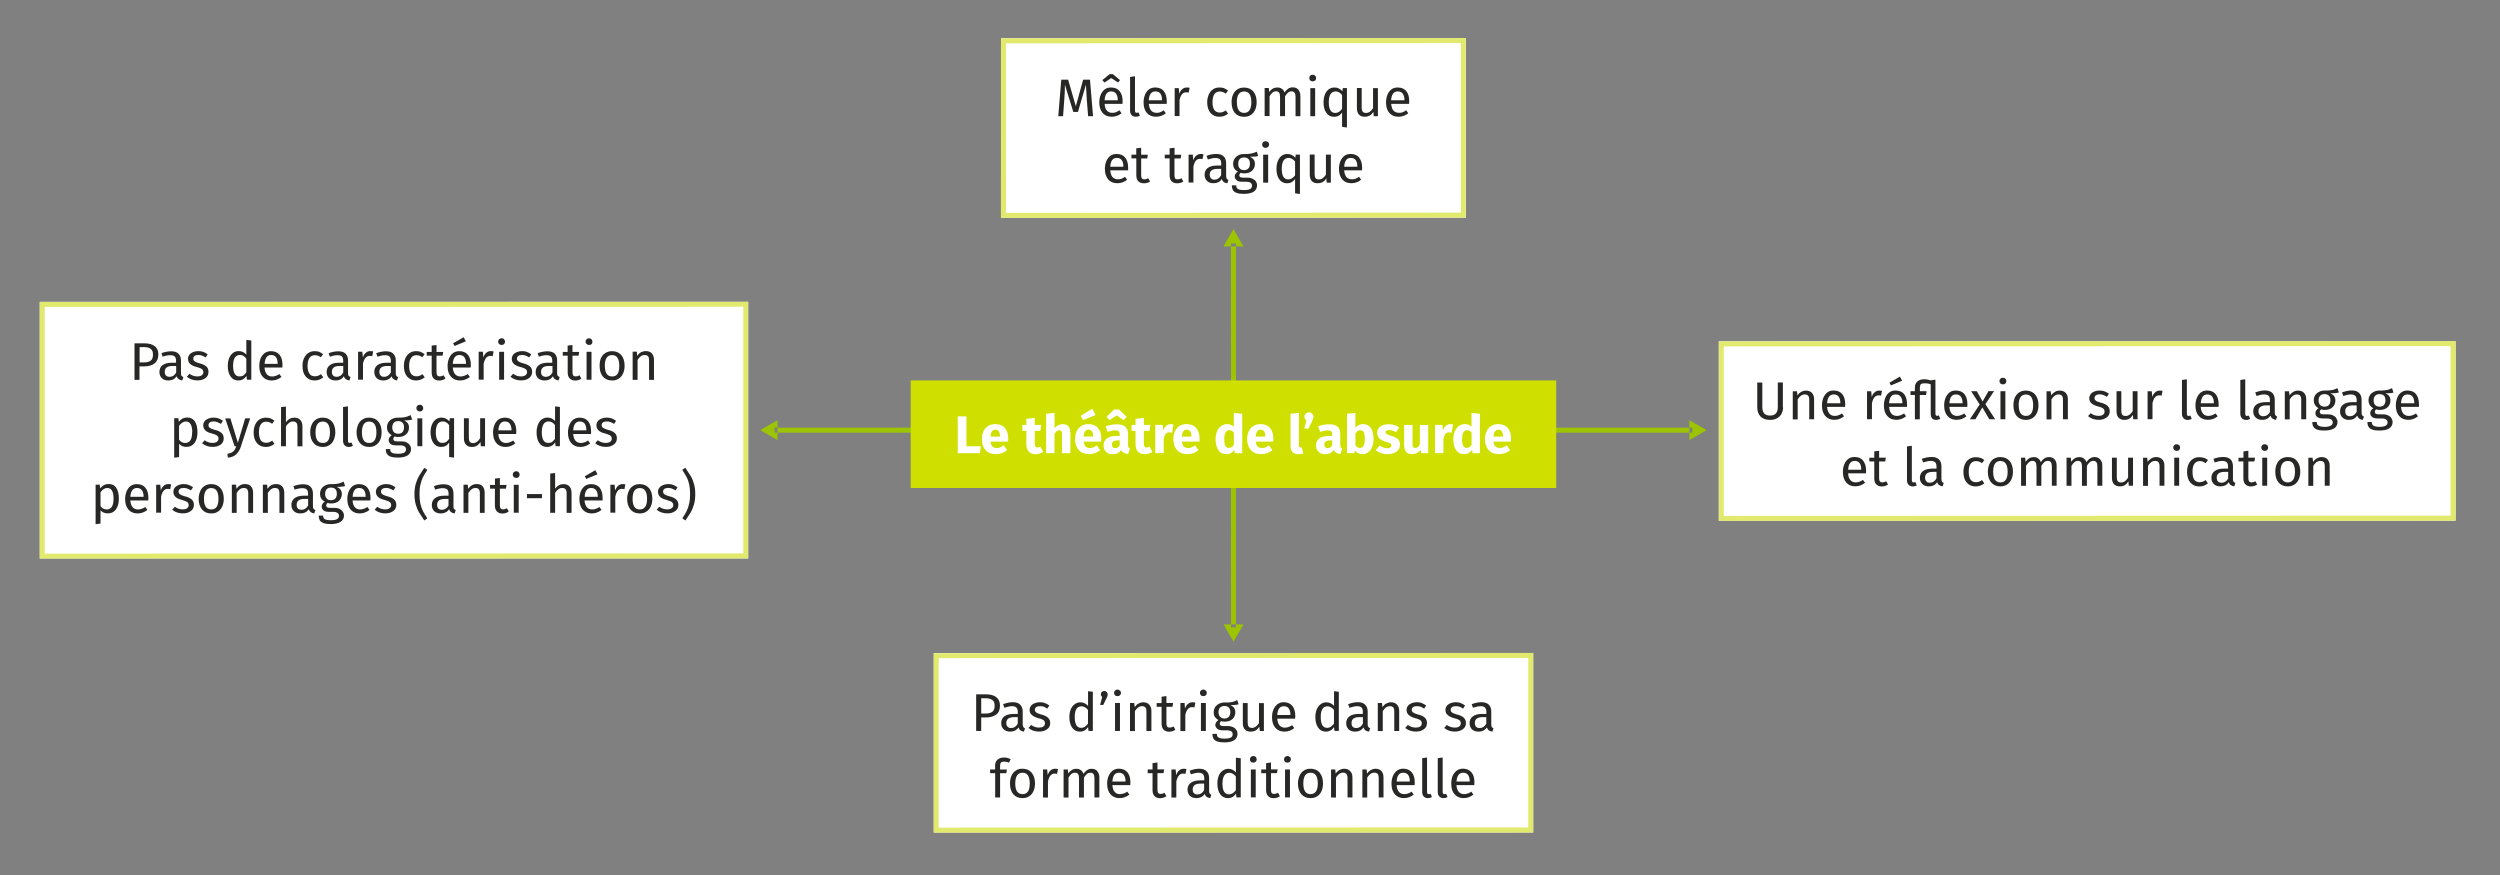
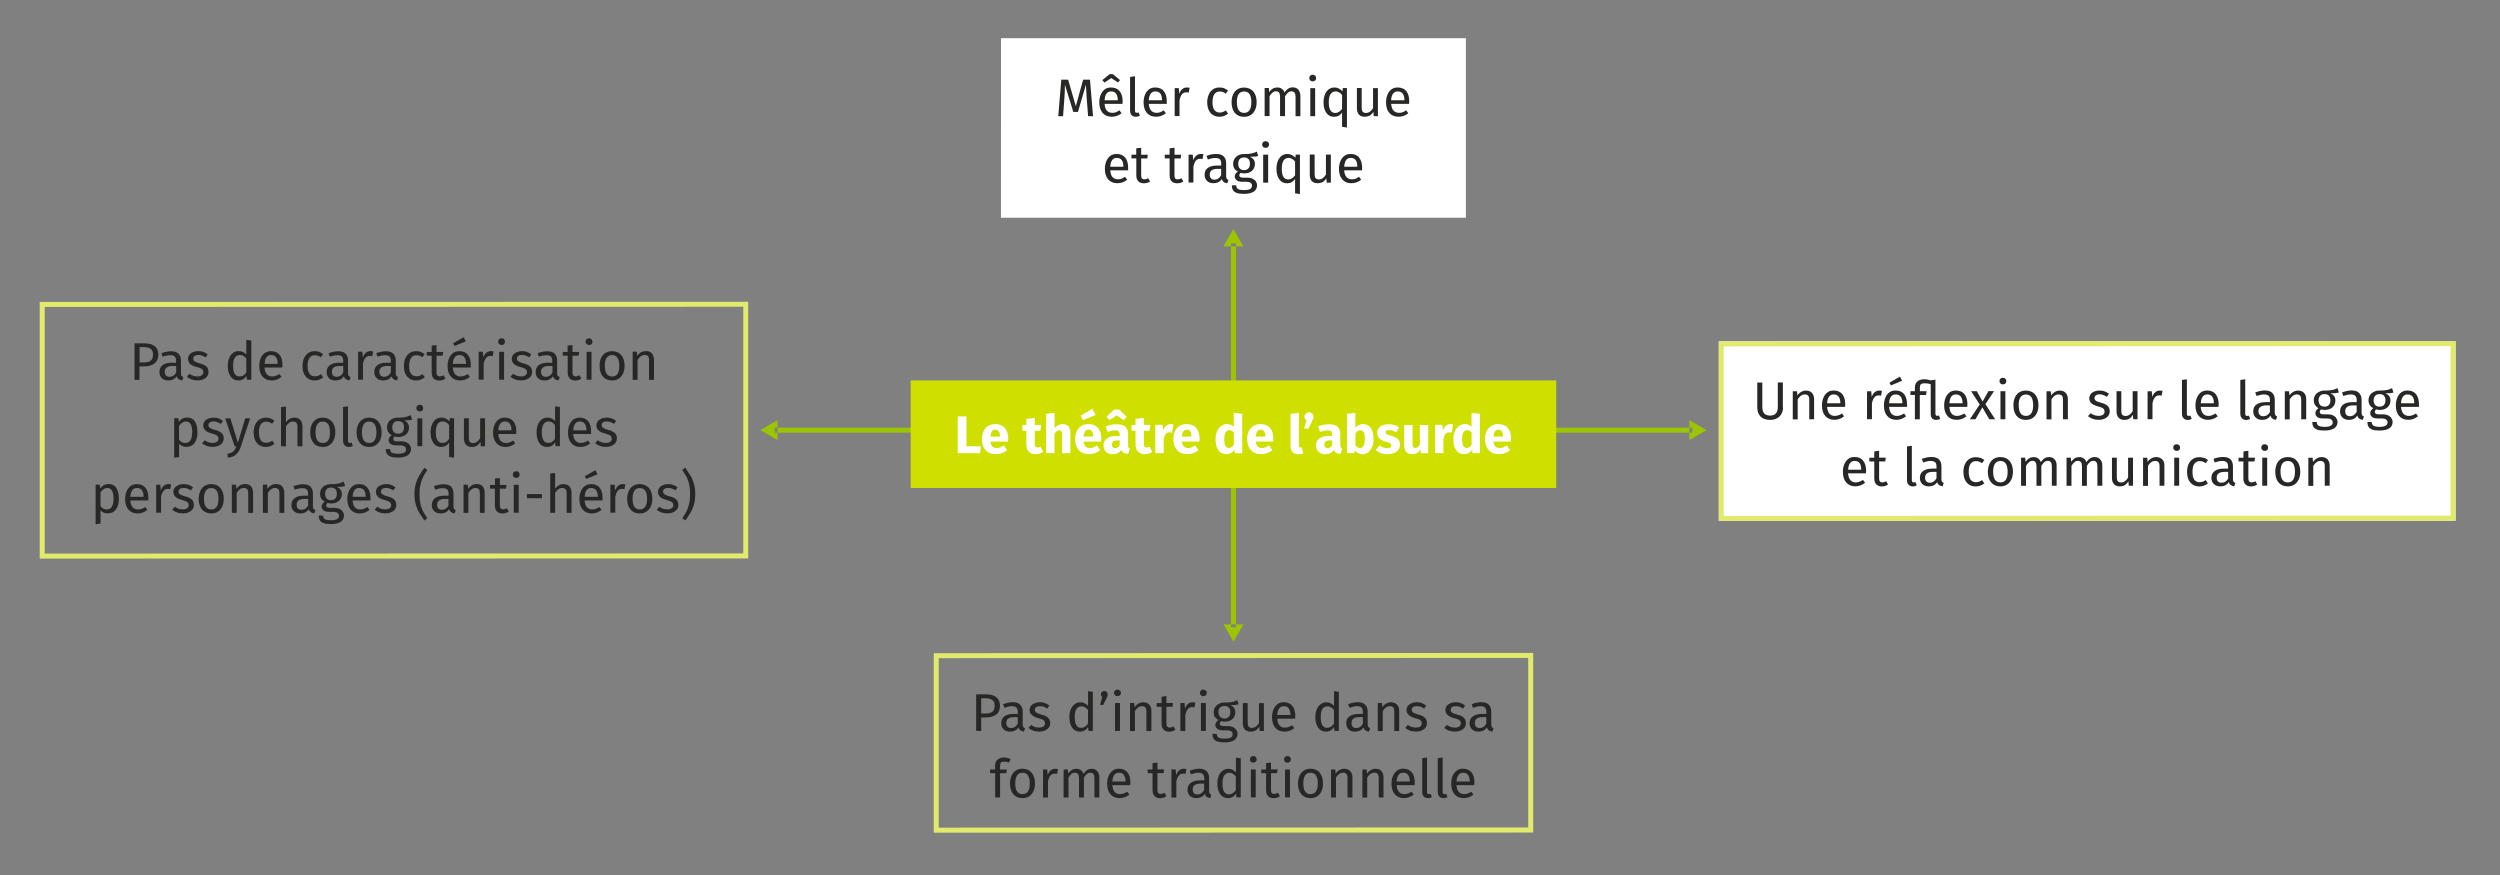
<svg xmlns="http://www.w3.org/2000/svg" viewBox="0 0 376.04 131.622" enable-background="new 0 0 376.04 131.622">
  <rect x="0" y="0" width="376.04" height="131.622" fill="#808080" stroke="none" />
  <style type="text/css">.st0{fill:#9DC400;} .st1{fill:#CFDF00;} .st2{fill:#FFFFFF;} .st3{fill:#E1EA6D;} .st4{fill:#272726;} .st5{fill:#DA0069;} .st6{fill:#FE8600;} .st7{fill:#0099C1;} .st8{fill:#FCEEF1;} .st9{fill:#EE96B2;} .st10{fill:#66C5EA;} .st11{fill:#FFC143;} .st12{fill:#FFE5AC;} .st13{fill:#BB0063;} .st14{fill:#DDE63D;} .st15{fill:#B0E0E2;} .st16{fill:#00B3BC;}</style>
  <path d="M185.16 36.62h.75v21.4h-.74zM187.03 37.06l-1.5-2.6-1.5 2.6zM233.16 64.33h21.4v.75h-21.4zM254.1 66.2l2.6-1.5-2.6-1.5zM116.52 64.33h21.4v.75h-21.4zM116.95 63.2l-2.6 1.5 2.6 1.5zM185.16 72.96h.75v21.4h-.74zM184.04 93.92l1.5 2.6 1.5-2.6z" class="st0" />
  <path id="XMLID_9_" d="M136.98 57.22h97.1V73.4h-97.1z" class="st1" />
  <path d="M145.37 62.63v4.5h2.16l-.13 1.04h-3.34v-5.54h1.3zM151.62 66.42H149c.03.36.13.6.3.75.15.15.37.22.66.22.17 0 .33-.04.5-.1.15-.07.33-.16.5-.3l.53.72c-.5.4-1.05.6-1.66.6-.7 0-1.22-.2-1.6-.62-.35-.4-.54-.95-.54-1.63 0-.43.08-.82.23-1.17.16-.34.38-.6.68-.8.3-.2.67-.3 1.1-.3.6 0 1.08.18 1.43.56.34.4.52.92.52 1.6 0 .18 0 .33-.03.46zm-1.2-.82c-.03-.65-.25-.97-.7-.97-.22 0-.4.08-.5.24-.13.16-.2.42-.23.8h1.4v-.07zM156.92 67.97c-.16.1-.34.2-.54.25-.2.06-.4.1-.6.1-.94-.02-1.4-.53-1.4-1.55V64.8h-.6v-.88h.6V63l1.26-.14v1.06h.97l-.12.88h-.84v1.96c0 .2.03.33.1.42.06.08.16.13.3.13.14 0 .3-.04.45-.13l.42.8zM160.7 64.12c.2.23.3.54.3.95v3.1h-1.26v-2.9c0-.2-.03-.35-.1-.43-.07-.08-.17-.12-.3-.12-.25 0-.5.18-.73.54v2.9h-1.26v-5.92l1.27-.13v2.28c.18-.2.37-.35.57-.44.2-.1.4-.15.66-.15.37 0 .66.1.86.32zM165.64 66.42H163c.05.36.15.6.3.75.17.15.4.22.67.22.17 0 .34-.04.5-.1.16-.07.33-.16.52-.3l.5.72c-.5.4-1.04.6-1.65.6-.68 0-1.2-.2-1.58-.62-.37-.4-.55-.95-.55-1.63 0-.43.07-.82.23-1.17.15-.34.38-.6.68-.8.3-.2.66-.3 1.07-.3.6 0 1.1.18 1.44.56.35.4.52.92.52 1.6 0 .18 0 .33-.02.46zm-1.34-4.93l.5.94-1.9.76-.34-.65 1.74-1.06zm.12 4.1c0-.65-.24-.97-.7-.97-.2 0-.38.08-.5.24-.1.16-.2.42-.22.8h1.42v-.07zM169.74 67.3c.04.07.12.12.22.16l-.27.82c-.27-.02-.48-.08-.65-.17-.16-.08-.3-.23-.38-.43-.28.42-.7.64-1.28.64-.43 0-.77-.12-1.02-.36-.25-.25-.37-.57-.37-.96 0-.46.18-.82.52-1.06.34-.25.83-.37 1.48-.37h.43v-.2c0-.24-.05-.4-.16-.5-.1-.1-.3-.14-.56-.14-.13 0-.3.03-.5.07-.2.04-.4.1-.6.16l-.3-.83c.28-.1.55-.18.83-.23.28-.06.54-.08.78-.08.62 0 1.06.1 1.35.36.28.25.42.63.42 1.13v1.64c0 .16.02.28.07.35zm-2.85-4.1l-.45-.5 1.12-1.1h.78l1.13 1.1-.45.5-1.06-.72-1.08.73zm1.53 3.8v-.76h-.3c-.3 0-.52.05-.66.16-.14.1-.2.25-.2.47 0 .17.04.3.12.4.08.1.2.13.36.13.3 0 .5-.13.67-.4zM173.34 67.97c-.15.1-.33.2-.54.25-.2.06-.4.1-.6.1-.94-.02-1.4-.53-1.4-1.55V64.8h-.6v-.88h.6V63l1.26-.14v1.06h.98l-.14.88h-.84v1.96c0 .2.03.33.1.42.06.08.16.13.3.13.15 0 .3-.04.46-.13l.42.8zM176.5 63.86l-.2 1.22c-.17-.03-.3-.05-.4-.05-.24 0-.43.08-.56.26s-.24.42-.3.77v2.1h-1.27v-4.25h1.1l.1.83c.1-.3.24-.53.44-.7.2-.16.42-.25.67-.25.15 0 .3.02.42.06zM180.4 66.42h-2.62c.04.36.14.6.3.75.16.15.4.22.67.22.17 0 .34-.04.5-.1.15-.07.33-.16.5-.3l.53.72c-.5.4-1.04.6-1.65.6-.7 0-1.22-.2-1.6-.62-.35-.4-.54-.95-.54-1.63 0-.43.07-.82.22-1.17.16-.34.4-.6.68-.8.3-.2.66-.3 1.08-.3.6 0 1.1.18 1.44.56.34.4.52.92.52 1.6 0 .18 0 .33-.03.46zm-1.2-.82c0-.65-.24-.97-.7-.97-.2 0-.38.08-.5.24-.12.16-.2.42-.22.8h1.42v-.07zM186.85 62.24v5.93h-1.12l-.06-.5c-.3.43-.7.64-1.2.64-.54 0-.94-.2-1.2-.6-.3-.4-.43-.96-.43-1.66 0-.44.08-.82.22-1.16.14-.35.35-.6.6-.8.28-.2.58-.3.92-.3.4 0 .74.14 1 .4V62.1l1.27.14zm-1.26 4.66v-1.83c-.1-.12-.22-.22-.32-.27s-.22-.1-.36-.1c-.23 0-.42.12-.56.34-.13.2-.2.55-.2 1 0 .5.06.85.18 1.04s.3.3.5.3c.3 0 .55-.16.75-.48zM191.52 66.42h-2.63c.04.36.14.6.3.75.16.15.38.22.66.22.17 0 .34-.04.5-.1.16-.07.33-.16.52-.3l.52.72c-.5.4-1.05.6-1.66.6-.7 0-1.22-.2-1.58-.62-.37-.4-.56-.95-.56-1.63 0-.43.08-.82.24-1.17.15-.34.38-.6.68-.8.3-.2.65-.3 1.07-.3.6 0 1.08.18 1.43.56.35.4.52.92.52 1.6 0 .18 0 .33-.03.46zm-1.2-.82c-.02-.65-.25-.97-.7-.97-.22 0-.4.08-.5.24-.13.16-.2.42-.23.8h1.4v-.07zM194.42 68c-.2-.22-.3-.52-.3-.9v-4.86l1.26-.14v4.94c0 .18.07.27.22.27.07 0 .14 0 .2-.03l.25.9c-.23.1-.48.14-.77.14-.36 0-.65-.1-.86-.3zM197.37 62.23c.12.12.2.28.2.46 0 .1-.03.2-.07.3-.03.1-.1.25-.17.44l-.52 1.04h-.63l.33-1.24c-.2-.14-.3-.33-.3-.56 0-.18.07-.33.2-.45s.3-.2.48-.2c.2 0 .36.08.5.2zM201.68 67.3c.05.07.12.12.22.16l-.26.82c-.26-.02-.48-.08-.64-.17-.17-.08-.3-.23-.4-.43-.26.42-.7.64-1.27.64-.42 0-.75-.12-1-.36-.26-.25-.38-.57-.38-.96 0-.46.17-.82.5-1.06.35-.25.85-.37 1.5-.37h.42v-.2c0-.24-.05-.4-.16-.5-.1-.1-.28-.14-.55-.14-.14 0-.3.03-.5.07-.2.04-.4.1-.6.16l-.3-.83c.27-.1.54-.18.82-.23.28-.06.54-.08.78-.08.6 0 1.06.1 1.34.36.27.25.4.63.4 1.13v1.64c0 .16.04.28.08.35zm-1.3-.3v-.76h-.32c-.3 0-.5.05-.64.16-.14.1-.22.25-.22.47 0 .17.05.3.14.4.08.1.2.13.36.13.3 0 .5-.13.67-.4zM206.2 64.38c.27.4.4.96.4 1.67 0 .44-.06.83-.2 1.17-.14.34-.33.6-.58.8-.26.2-.56.3-.9.3-.23 0-.44-.06-.63-.16-.2-.1-.36-.23-.5-.4l-.06.4h-1.12v-5.92l1.26-.14v2.26c.13-.18.3-.32.5-.42.2-.1.4-.15.65-.15.5 0 .9.2 1.17.58zm-.9 1.67c0-.5-.07-.85-.18-1.05-.12-.2-.3-.28-.52-.28-.28 0-.52.16-.72.5v1.76c.08.13.18.23.3.3.1.07.24.1.37.1.5 0 .74-.44.74-1.33zM209.75 63.92c.27.1.5.22.7.4l-.46.7c-.36-.22-.7-.33-1.06-.33-.17 0-.3.02-.38.08-.1.05-.13.13-.13.23s.02.16.06.2.1.1.23.16.3.12.57.2c.44.12.77.3 1 .5.2.2.3.5.3.85 0 .3-.07.55-.24.76-.16.2-.4.37-.68.48-.28.1-.6.17-.96.17-.35 0-.68-.05-1-.16-.3-.1-.56-.27-.77-.46l.6-.7c.37.28.75.42 1.14.42.18 0 .34-.03.44-.1.1-.07.17-.17.17-.3 0-.1 0-.18-.06-.24-.04-.06-.12-.1-.24-.16-.13-.05-.32-.1-.6-.2-.4-.1-.72-.28-.93-.5s-.3-.5-.3-.82c0-.24.06-.46.2-.66s.34-.35.6-.46c.27-.12.58-.17.92-.17.3 0 .58.03.85.12zM214.84 68.17h-1.1l-.05-.53c-.32.44-.75.67-1.3.67-.4 0-.68-.1-.88-.34-.2-.24-.3-.57-.3-1v-3.04h1.26v2.9c0 .2.04.34.1.43.07.08.17.12.3.12.28 0 .5-.16.7-.5v-2.95h1.26v4.25zM218.56 63.86l-.2 1.22c-.16-.03-.28-.05-.38-.05-.25 0-.44.08-.57.26s-.23.42-.3.77v2.1h-1.26v-4.25h1.1l.1.83c.1-.3.25-.53.44-.7.2-.16.4-.25.66-.25.15 0 .3.02.42.06zM222.6 62.24v5.93h-1.1l-.07-.5c-.3.43-.7.64-1.2.64-.54 0-.94-.2-1.2-.6-.3-.4-.43-.96-.43-1.66 0-.44.08-.82.22-1.16.14-.35.35-.6.6-.8.28-.2.58-.3.92-.3.4 0 .74.14 1 .4V62.1l1.27.14zm-1.25 4.66v-1.83c-.1-.12-.2-.22-.3-.27s-.23-.1-.37-.1c-.23 0-.42.12-.56.34-.14.2-.2.55-.2 1 0 .5.06.85.18 1.04s.3.3.5.3c.3 0 .55-.16.75-.48zM227.28 66.42h-2.63c.04.36.15.6.3.75.17.15.4.22.67.22.17 0 .34-.04.5-.1.16-.07.33-.16.52-.3l.52.72c-.5.4-1.05.6-1.66.6-.7 0-1.22-.2-1.58-.62-.37-.4-.56-.95-.56-1.63 0-.43.08-.82.24-1.17.15-.34.38-.6.68-.8.3-.2.65-.3 1.07-.3.6 0 1.1.18 1.44.56.33.4.5.92.5 1.6 0 .18 0 .33-.02.46zm-1.2-.82c-.02-.65-.25-.97-.7-.97-.22 0-.4.08-.5.24-.13.16-.2.42-.23.8h1.42v-.07z" class="st2" />
  <path id="XMLID_15_" d="M258.53 51.33h110.83v27H258.53z" class="st2" />
  <path id="XMLID_14_" d="M368.6 52.06v25.5l-109.32.04V52.1l109.33-.04m.76-.75l-110.83.04v27l110.83-.02v-27z" class="st3" />
  <path d="M268.2 61.3c0 .36-.1.68-.24.96-.16.28-.38.5-.67.66s-.65.24-1.05.24c-.6 0-1.1-.17-1.42-.5-.33-.35-.5-.8-.5-1.37v-3.75h.76v3.7c0 .4.1.73.28.95.2.2.48.32.87.32.4 0 .7-.1.88-.32.2-.2.3-.53.3-.96v-3.7h.76v3.75zM272.55 59.1c.2.22.32.54.32.94v3.02h-.73v-2.92c0-.3-.06-.5-.17-.63-.1-.12-.28-.18-.5-.18-.22 0-.42.07-.6.2s-.32.3-.47.55v3h-.74v-4.23h.64l.06.63c.15-.23.33-.4.56-.53s.46-.2.73-.2c.38 0 .68.12.9.35zM277.52 61.2h-2.7c.04.47.16.8.36 1.03.2.22.47.33.8.33.2 0 .38-.03.55-.1.17-.05.35-.14.54-.27l.3.43c-.43.35-.92.53-1.46.53-.57 0-1.03-.2-1.36-.58s-.5-.9-.5-1.58c0-.44.08-.83.22-1.17.14-.34.35-.6.6-.8s.58-.28.94-.28c.56 0 1 .18 1.3.55.3.37.44.88.44 1.53 0 .12 0 .25-.02.37zm-.7-.6c0-.4-.1-.72-.26-.94-.16-.22-.4-.33-.74-.33-.6 0-.93.44-1 1.33h2v-.05zM283.08 58.8l-.14.72c-.12-.04-.25-.05-.36-.05-.26 0-.47.1-.64.3-.16.18-.28.48-.37.88v2.4h-.74v-4.2h.63l.08.85c.1-.32.26-.55.45-.7.18-.17.4-.25.66-.25.15 0 .3 0 .42.05zM286.85 61.2h-2.7c.04.47.16.8.36 1.03.2.22.48.33.8.33.2 0 .4-.03.56-.1s.35-.14.53-.27l.3.43c-.44.35-.93.53-1.46.53-.6 0-1.04-.2-1.37-.58-.33-.38-.5-.9-.5-1.58 0-.44.08-.83.22-1.17.13-.34.33-.6.6-.8.26-.2.57-.28.93-.28.56 0 1 .18 1.3.55.28.37.43.88.43 1.53 0 .12 0 .25 0 .37zm-.7-.6c0-.4-.1-.72-.26-.94s-.42-.33-.76-.33c-.6 0-.93.44-.98 1.33h1.98v-.05zm-.37-3.95l.33.62-1.68.7-.23-.4 1.58-.92zM291.86 63c-.2.1-.4.16-.63.16-.27 0-.48-.08-.62-.24-.14-.16-.2-.4-.2-.7V57.8c-.17-.06-.33-.1-.46-.12s-.3-.03-.47-.03c-.26 0-.44.05-.55.15-.1.1-.15.25-.15.46v.58h1.02l-.1.57h-.93v3.66h-.74V59.4h-.67v-.56h.67v-.57c0-.37.12-.66.36-.88s.57-.34 1.02-.34c.2 0 .35 0 .5.04s.3.07.48.12l.73-.1v5.1c0 .1.02.2.06.24.03.06.1.1.2.1s.18-.03.26-.06l.2.5zM295.9 61.2h-2.68c.03.47.15.8.35 1.03.2.22.46.33.78.33.2 0 .4-.03.56-.1.18-.05.36-.14.55-.27l.32.43c-.45.35-.94.53-1.47.53-.6 0-1.05-.2-1.38-.58s-.5-.9-.5-1.58c0-.44.08-.83.22-1.17.15-.34.35-.6.6-.8s.6-.28.94-.28c.56 0 1 .18 1.3.55.3.37.44.88.44 1.53 0 .12 0 .25-.02.37zm-.7-.6c0-.4-.1-.72-.26-.94-.16-.22-.4-.33-.74-.33-.6 0-.93.44-.98 1.33h1.97v-.05zM298.64 60.8l1.46 2.26h-.88l-1.04-1.78-1.04 1.78h-.84l1.48-2.22-1.3-2h.86l.88 1.55.88-1.56h.84l-1.3 1.96zM301.64 56.96c.1.1.14.22.14.36s-.04.27-.14.36c-.1.1-.22.14-.38.14-.15 0-.27-.05-.36-.14-.1-.1-.15-.2-.15-.36s.05-.26.15-.36c.1-.1.2-.14.36-.14.16 0 .28.05.38.14zm0 1.88v4.22h-.74v-4.22h.74zM306.12 59.34c.33.4.5.93.5 1.6 0 .44-.08.83-.23 1.16-.16.34-.37.6-.66.78-.28.18-.62.28-1 .28-.6 0-1.06-.2-1.4-.6-.32-.4-.48-.93-.48-1.6 0-.44.07-.83.22-1.16.15-.33.36-.6.65-.78.28-.18.62-.27 1-.27.6 0 1.07.2 1.4.6zm-2.47 1.62c0 1.07.36 1.6 1.1 1.6.7 0 1.07-.54 1.07-1.6 0-1.08-.36-1.62-1.08-1.62-.73 0-1.1.54-1.1 1.62zM310.72 59.1c.2.22.32.54.32.94v3.02h-.74v-2.92c0-.3-.05-.5-.16-.63-.12-.12-.28-.18-.5-.18-.22 0-.42.07-.6.2s-.32.3-.47.55v3h-.74v-4.23h.63l.07.63c.15-.23.33-.4.55-.53s.47-.2.74-.2c.38 0 .68.12.9.35zM316.56 58.87c.23.08.45.2.66.36l-.32.46c-.2-.13-.37-.22-.54-.28-.18-.06-.36-.1-.55-.1-.23 0-.42.06-.56.16s-.2.23-.2.4.06.3.2.4c.12.1.36.2.7.28.47.12.82.28 1.05.48.22.2.34.48.34.84 0 .4-.17.73-.5.95s-.7.33-1.17.33c-.64 0-1.17-.2-1.6-.56l.4-.44c.36.27.75.4 1.2.4.26 0 .48-.05.65-.17.16-.12.24-.28.24-.48 0-.14-.03-.26-.1-.34s-.15-.17-.3-.24c-.14-.06-.35-.13-.62-.2-.45-.13-.78-.28-.98-.48s-.3-.45-.3-.75c0-.2.07-.4.2-.6.13-.17.3-.3.54-.4.24-.1.5-.15.78-.15.3 0 .55.04.78.12zM321.5 63.06h-.62l-.06-.66c-.16.26-.34.46-.55.58-.2.12-.46.18-.76.18-.36 0-.64-.12-.85-.34-.2-.22-.3-.54-.3-.95v-3.03h.72v2.95c0 .28.05.48.15.6.1.12.27.18.5.18.4 0 .76-.24 1.06-.73v-3h.73v4.2zM325.28 58.8l-.14.72c-.12-.04-.25-.05-.36-.05-.27 0-.48.1-.64.3-.16.18-.28.48-.37.88v2.4h-.74v-4.2h.63l.08.85c.1-.32.26-.55.45-.7.18-.17.4-.25.66-.25.15 0 .3 0 .42.05zM328.44 62.9c-.16-.15-.24-.38-.24-.67v-5.08l.74-.1v5.16c0 .13.02.2.06.27s.1.08.2.08.2-.02.27-.05l.2.5c-.18.1-.38.16-.6.16-.26 0-.48-.1-.63-.25zM333.7 61.2h-2.68c.04.47.15.8.36 1.03.2.22.46.33.78.33.2 0 .4-.03.56-.1s.35-.14.54-.27l.32.43c-.45.35-.94.53-1.48.53-.58 0-1.04-.2-1.37-.58-.33-.38-.5-.9-.5-1.58 0-.44.08-.83.22-1.17.14-.34.35-.6.6-.8.27-.2.58-.28.94-.28.55 0 .98.18 1.28.55.3.37.45.88.45 1.53 0 .12 0 .25-.02.37zm-.7-.6c0-.4-.08-.72-.25-.94s-.4-.33-.74-.33c-.6 0-.92.44-.98 1.33H333v-.05zM337.22 62.9c-.16-.15-.24-.38-.24-.67v-5.08l.74-.1v5.16c0 .13.02.2.06.27s.1.08.2.08.2-.02.28-.05l.2.5c-.2.1-.38.16-.6.16-.27 0-.48-.1-.64-.25zM342.26 62.46c.05.08.14.14.26.18l-.17.52c-.22-.03-.4-.1-.53-.2-.13-.08-.23-.23-.3-.44-.28.42-.7.64-1.25.64-.4 0-.74-.12-.98-.36-.25-.23-.37-.54-.37-.92 0-.44.16-.8.48-1.03s.8-.36 1.38-.36h.65v-.32c0-.3-.07-.5-.2-.64-.16-.13-.38-.2-.68-.2-.3 0-.7.08-1.13.23l-.2-.53c.53-.2 1.02-.3 1.47-.3.48 0 .85.13 1.1.37.24.25.37.6.37 1.05v1.93c0 .17.03.3.1.38zm-.83-.5v-.98h-.55c-.78 0-1.17.3-1.17.86 0 .25.07.44.2.57.12.14.3.2.54.2.42 0 .75-.22 1-.65zM346.56 59.1c.22.22.33.54.33.94v3.02h-.75v-2.92c0-.3-.05-.5-.17-.63-.1-.12-.27-.18-.5-.18-.22 0-.4.07-.58.2-.17.12-.33.3-.48.55v3h-.74v-4.23h.63l.08.63c.14-.23.33-.4.55-.53.22-.13.47-.2.73-.2.4 0 .7.12.9.35zM351.77 59.04c-.16.05-.34.08-.53.1s-.43.02-.7.02c.5.23.74.58.74 1.07 0 .42-.14.76-.43 1.03-.3.27-.68.4-1.18.4-.2 0-.37-.03-.53-.08-.07.04-.12.1-.16.17-.03.07-.05.15-.05.22 0 .23.18.35.55.35h.67c.28 0 .54.05.75.15.22.1.4.24.5.4.13.2.2.4.2.6 0 .42-.18.74-.5.96-.35.22-.84.33-1.48.33-.46 0-.82-.04-1.08-.14-.26-.1-.45-.23-.56-.42-.12-.18-.17-.42-.17-.72h.67c0 .17.03.3.1.4.06.1.18.18.34.23s.4.1.72.1c.44 0 .75-.07.94-.18.2-.1.3-.27.3-.5 0-.2-.1-.34-.24-.44-.15-.1-.35-.15-.62-.15h-.66c-.36 0-.63-.07-.82-.23-.18-.15-.27-.34-.27-.57 0-.14.04-.27.12-.4s.2-.24.34-.34c-.23-.14-.4-.3-.53-.5-.1-.18-.17-.4-.17-.68s.07-.54.2-.76.35-.4.6-.52c.24-.13.52-.2.82-.2.33 0 .6 0 .84-.03s.4-.06.55-.1c.16-.06.34-.13.55-.23l.22.67zm-2.8.5c-.14.17-.22.4-.22.68 0 .3.08.52.23.7.16.16.38.25.66.25.3 0 .5-.08.66-.25.15-.17.23-.4.23-.7 0-.63-.3-.94-.9-.94-.28 0-.5.08-.65.26zM355.3 62.46c.06.08.15.14.27.18l-.17.52c-.22-.03-.4-.1-.53-.2-.13-.08-.23-.23-.3-.44-.28.42-.7.64-1.25.64-.42 0-.74-.12-.98-.36-.24-.23-.36-.54-.36-.92 0-.44.16-.8.48-1.03.32-.24.78-.36 1.37-.36h.65v-.32c0-.3-.07-.5-.22-.64-.14-.13-.36-.2-.66-.2-.3 0-.7.08-1.14.23l-.18-.53c.52-.2 1-.3 1.46-.3.5 0 .86.13 1.1.37.25.25.38.6.38 1.05v1.93c0 .17.03.3.08.38zm-.82-.5v-.98h-.55c-.78 0-1.17.3-1.17.86 0 .25.06.44.18.57s.3.2.55.2c.4 0 .74-.22.98-.65zM360.05 59.04c-.16.05-.34.08-.53.1s-.43.02-.7.02c.5.23.74.58.74 1.07 0 .42-.14.76-.43 1.03-.3.27-.68.4-1.18.4-.2 0-.37-.03-.53-.08-.07.04-.12.1-.16.17-.03.07-.05.15-.05.22 0 .23.2.35.56.35h.67c.28 0 .54.05.75.15.22.1.4.24.5.4.13.2.2.4.2.6 0 .42-.18.74-.5.96-.35.22-.84.33-1.48.33-.46 0-.82-.04-1.08-.14-.26-.1-.45-.23-.56-.42-.12-.18-.17-.42-.17-.72h.65c0 .17.03.3.1.4.06.1.18.18.34.23s.4.1.7.1c.44 0 .75-.07.94-.18.2-.1.3-.27.3-.5 0-.2-.1-.34-.24-.44-.15-.1-.35-.15-.62-.15h-.66c-.36 0-.63-.07-.82-.23-.18-.15-.27-.34-.27-.57 0-.14.04-.27.12-.4s.2-.24.34-.34c-.25-.14-.43-.3-.55-.5-.1-.18-.17-.4-.17-.68s.07-.54.2-.76.35-.4.6-.52c.24-.13.52-.2.82-.2.33 0 .6 0 .84-.03s.4-.06.55-.1c.14-.06.32-.13.53-.23l.22.67zm-2.8.5c-.14.17-.22.4-.22.68 0 .3.08.52.23.7.16.16.38.25.66.25.3 0 .5-.08.66-.25.15-.17.23-.4.23-.7 0-.63-.3-.94-.9-.94-.27 0-.5.08-.64.26zM363.85 61.2h-2.7c.04.47.16.8.36 1.03.2.22.48.33.8.33.2 0 .4-.03.56-.1.17-.05.34-.14.53-.27l.3.43c-.44.35-.93.53-1.46.53-.6 0-1.04-.2-1.37-.58s-.5-.9-.5-1.58c0-.44.08-.83.22-1.17.13-.34.33-.6.6-.8s.57-.28.93-.28c.56 0 1 .18 1.3.55.28.37.43.88.43 1.53 0 .12 0 .25 0 .37zm-.7-.6c0-.4-.1-.72-.26-.94-.18-.22-.43-.33-.76-.33-.6 0-.93.44-.98 1.33h1.98v-.05zM280.68 71.2h-2.7c.04.47.16.8.36 1.03.2.22.46.33.78.33.2 0 .4-.03.56-.1s.35-.14.54-.27l.32.43c-.45.35-.94.53-1.47.53-.6 0-1.05-.2-1.37-.58-.33-.38-.5-.9-.5-1.6 0-.42.07-.8.22-1.15.14-.34.34-.6.6-.8.27-.2.58-.28.94-.28.56 0 1 .18 1.28.55.3.37.45.88.45 1.53 0 .12 0 .24-.02.37zm-.72-.6c0-.4-.08-.72-.24-.94-.17-.22-.42-.33-.75-.33-.6 0-.93.44-.98 1.33h1.96v-.05zM284 72.87c-.28.2-.6.3-.95.3-.36 0-.63-.12-.83-.32s-.3-.5-.3-.9v-2.54h-.74v-.56h.74v-.95l.73-.1v1.04h1l-.08.57h-.92v2.52c0 .22.04.38.12.48s.2.15.4.15c.15 0 .34-.06.55-.17l.28.5zM287.07 72.9c-.15-.15-.23-.38-.23-.67v-5.08l.73-.1v5.16c0 .13.02.2.06.27.04.05.1.08.2.08s.2-.02.28-.05l.2.5c-.18.1-.37.16-.58.16-.28 0-.5-.1-.65-.25zM292.1 72.46c.07.08.15.14.27.18l-.17.52c-.2-.03-.4-.1-.52-.2-.14-.08-.24-.23-.3-.44-.28.43-.7.64-1.26.64-.4 0-.74-.12-.98-.36s-.36-.54-.36-.92c0-.44.16-.8.48-1.03s.78-.36 1.38-.36h.64v-.32c0-.3-.07-.5-.2-.64-.16-.13-.38-.2-.68-.2-.3 0-.68.08-1.13.23l-.2-.54c.54-.2 1.02-.28 1.47-.28.5 0 .87.12 1.1.36.26.25.38.6.38 1.05v1.92c0 .18.03.3.1.4zm-.82-.5v-.98h-.55c-.78 0-1.17.3-1.17.86 0 .25.07.44.2.57.1.14.3.2.53.2.4 0 .74-.22.98-.65zM297.88 68.86c.2.07.4.18.6.34l-.36.47c-.14-.1-.3-.2-.43-.24-.15-.05-.3-.07-.48-.07-.34 0-.6.13-.8.4-.2.27-.28.68-.28 1.2s.1.94.28 1.2c.2.25.45.37.8.37.17 0 .32-.02.46-.07s.3-.14.46-.25l.34.5c-.4.3-.82.46-1.3.46-.56 0-1-.2-1.34-.58-.33-.38-.5-.92-.5-1.6 0-.44.08-.83.23-1.17.15-.32.36-.6.64-.77.28-.2.6-.28 1-.28.24 0 .47.03.68.1zM302.28 69.34c.33.4.5.93.5 1.6 0 .44-.08.83-.23 1.16s-.37.6-.65.78c-.28.18-.62.28-1 .28-.6 0-1.06-.2-1.4-.6s-.5-.93-.5-1.6c0-.44.1-.83.24-1.16.15-.33.36-.6.64-.78.3-.18.63-.27 1.02-.27.6 0 1.05.2 1.38.6zm-2.48 1.62c0 1.07.37 1.6 1.1 1.6.72 0 1.08-.53 1.08-1.6 0-1.08-.36-1.62-1.08-1.62-.73 0-1.1.54-1.1 1.62zM309.05 69.1c.2.23.3.54.3.93v3.03h-.72v-2.92c0-.54-.2-.82-.6-.82-.2 0-.38.06-.52.18s-.3.3-.46.57v3h-.73v-2.93c0-.54-.2-.82-.58-.82-.22 0-.4.06-.54.2-.14.1-.3.3-.46.55v3H304v-4.23h.62l.06.62c.32-.47.72-.7 1.22-.7.26 0 .48.05.67.2.18.12.3.3.4.55.16-.24.34-.43.54-.56s.45-.2.72-.2c.35 0 .62.12.83.36zM315.9 69.1c.22.23.32.54.32.93v3.03h-.74v-2.92c0-.54-.2-.82-.6-.82-.2 0-.37.06-.52.18-.14.12-.3.3-.46.57v3h-.74v-2.93c0-.54-.2-.82-.6-.82-.2 0-.38.06-.52.2-.15.1-.3.3-.46.55v3h-.74v-4.23h.64l.06.62c.32-.47.72-.7 1.22-.7.26 0 .48.05.66.2.2.12.32.3.4.55.17-.24.35-.43.55-.56.2-.13.43-.2.7-.2.35 0 .63.12.84.36zM320.84 73.06h-.64l-.05-.66c-.16.26-.35.46-.55.58s-.46.18-.76.18c-.37 0-.66-.12-.87-.34-.2-.22-.3-.54-.3-.95v-3.03h.73v2.95c0 .27.05.48.15.6s.27.18.5.18c.4 0 .76-.24 1.05-.73v-3h.74v4.2zM325.24 69.1c.22.22.32.54.32.93v3.03h-.73v-2.92c0-.3-.06-.5-.17-.63-.1-.12-.28-.18-.5-.18-.22 0-.42.07-.6.2s-.32.3-.47.55v3h-.74v-4.23h.63l.05.63c.15-.23.34-.4.56-.53s.47-.2.74-.2c.38 0 .68.12.9.35zM327.78 66.96c.1.1.14.22.14.36 0 .15-.04.27-.14.36-.1.1-.22.14-.38.14-.15 0-.27-.05-.36-.14-.1-.1-.15-.2-.15-.36 0-.14.04-.26.14-.36.1-.1.2-.14.36-.14.16 0 .28.05.38.14zm0 1.88v4.22h-.74v-4.22h.74zM331.52 68.86c.2.07.4.18.6.34l-.35.47c-.15-.1-.3-.2-.43-.24-.15-.05-.3-.07-.47-.07-.34 0-.6.13-.8.4-.2.27-.28.68-.28 1.2s.08.94.27 1.2c.18.25.45.37.8.37.16 0 .32-.02.45-.07.14-.05.3-.14.47-.25l.32.5c-.38.3-.8.46-1.28.46-.57 0-1.02-.2-1.35-.58-.34-.38-.5-.92-.5-1.6 0-.44.07-.83.22-1.17.15-.32.36-.6.64-.77.27-.2.6-.28.98-.28.25 0 .48.03.68.1zM335.97 72.46c.06.08.15.14.27.18l-.17.52c-.22-.03-.4-.1-.53-.2-.13-.08-.23-.23-.3-.44-.28.43-.7.64-1.25.64-.43 0-.76-.12-1-.36-.24-.23-.36-.54-.36-.92 0-.44.17-.8.5-1.03.3-.24.77-.36 1.36-.36h.65v-.32c0-.3-.07-.5-.22-.64-.14-.13-.36-.2-.66-.2-.3 0-.7.08-1.14.23l-.18-.54c.52-.2 1-.28 1.45-.28.5 0 .87.12 1.12.36.24.25.36.6.36 1.05v1.92c0 .18.03.3.1.4zm-.82-.5v-.98h-.55c-.78 0-1.17.3-1.17.86 0 .25.06.44.18.57.13.14.32.2.56.2.42 0 .75-.22 1-.65zM339.52 72.87c-.27.2-.6.3-.94.3-.36 0-.64-.12-.84-.32-.2-.2-.3-.5-.3-.9v-2.54h-.73v-.56h.74v-.95l.74-.1v1.04h1l-.08.57h-.92v2.52c0 .22.04.38.12.48.07.1.2.15.38.15.17 0 .36-.06.56-.17l.28.5zM341.02 66.96c.1.1.14.22.14.36 0 .15-.04.27-.14.36-.1.1-.22.14-.38.14-.15 0-.27-.05-.36-.14-.1-.1-.15-.2-.15-.36 0-.14.05-.26.15-.36.1-.1.2-.14.36-.14.16 0 .28.05.38.14zm0 1.88v4.22h-.74v-4.22h.74zM345.5 69.34c.33.4.5.93.5 1.6 0 .44-.08.83-.23 1.16s-.36.6-.65.78c-.28.18-.6.28-1 .28-.6 0-1.06-.2-1.4-.6s-.48-.93-.48-1.6c0-.44.07-.83.22-1.16.15-.33.37-.6.65-.78.3-.18.63-.27 1.02-.27.6 0 1.06.2 1.38.6zm-2.47 1.62c0 1.07.36 1.6 1.1 1.6.7 0 1.07-.53 1.07-1.6 0-1.08-.36-1.62-1.08-1.62-.73 0-1.1.54-1.1 1.62zM350.1 69.1c.2.22.32.54.32.93v3.03h-.74v-2.92c0-.3-.05-.5-.16-.63-.12-.12-.28-.18-.5-.18-.22 0-.42.07-.6.2-.16.12-.32.3-.47.55v3h-.74v-4.23h.64l.07.63c.16-.23.34-.4.56-.53.23-.13.47-.2.74-.2.38 0 .68.12.9.35z" class="st4" />
-   <path id="XMLID_13_" d="M140.45 98.22h90.17v27h-90.17z" class="st2" />
  <path id="XMLID_12_" d="M229.87 98.96v25.5l-88.67.03V99l88.67-.04m.75-.75l-90.17.04v27l90.17-.02v-27z" class="st3" />
  <path d="M149.85 104.87c.38.28.56.7.56 1.28 0 .6-.18 1.05-.57 1.34-.4.28-.9.43-1.55.43h-.7v2.02h-.76v-5.5h1.45c.68 0 1.2.13 1.58.42zm-.6 2.2c.24-.17.36-.47.36-.92 0-.4-.1-.68-.34-.85-.24-.18-.57-.27-1-.27h-.68v2.3h.67c.44 0 .77-.1 1-.26zM153.92 109.35c.06.08.14.14.26.2l-.17.5c-.2-.03-.38-.1-.52-.18-.13-.1-.23-.25-.3-.45-.27.42-.7.63-1.25.63-.4 0-.74-.12-.98-.35-.24-.24-.36-.54-.36-.92 0-.45.15-.8.47-1.03.33-.24.78-.36 1.37-.36h.65v-.33c0-.3-.08-.5-.22-.64s-.37-.2-.67-.2c-.3 0-.68.1-1.12.24l-.2-.54c.54-.2 1.02-.3 1.47-.3.5 0 .87.13 1.1.38.26.25.38.6.38 1.04v1.93c0 .17.03.3.1.38zm-.83-.5v-.98h-.56c-.78 0-1.17.3-1.17.87 0 .25.06.44.2.57.1.13.3.2.53.2.42 0 .75-.22 1-.66zM157.18 105.76c.23.08.45.2.66.36l-.32.47c-.2-.14-.37-.23-.54-.3-.18-.05-.36-.07-.55-.07-.24 0-.43.04-.57.14s-.2.24-.2.4c0 .18.06.3.2.4.12.1.36.2.7.3.47.1.82.26 1.05.47s.36.48.36.83c0 .42-.16.73-.5.95-.3.22-.7.33-1.17.33-.65 0-1.18-.18-1.6-.55l.4-.45c.35.27.75.4 1.18.4.27 0 .5-.05.66-.16s.24-.3.24-.48c0-.15-.03-.26-.1-.35s-.15-.17-.3-.23c-.13-.07-.35-.14-.62-.2-.45-.13-.78-.3-.97-.5-.22-.18-.32-.43-.32-.74 0-.22.07-.42.2-.6.13-.17.3-.3.55-.4s.5-.16.77-.16c.3 0 .55.04.78.12zM164.38 104.04v5.9h-.65l-.07-.57c-.14.2-.3.38-.52.5s-.44.18-.7.18c-.5 0-.9-.2-1.17-.6-.28-.4-.42-.92-.42-1.58 0-.44.07-.82.2-1.16.14-.32.33-.6.58-.77.25-.2.54-.3.88-.3.44 0 .82.18 1.15.53v-2.2l.73.08zm-1.2 5.27c.16-.1.32-.25.47-.46v-2.06c-.14-.18-.3-.32-.45-.4-.16-.1-.33-.15-.53-.15-.33 0-.58.13-.76.4s-.25.68-.25 1.22c0 .54.08.95.24 1.22.16.26.4.4.7.4.23 0 .42-.06.58-.16zM166.46 104.08c.1.1.15.2.15.35 0 .07 0 .13-.02.2 0 .07-.05.16-.1.27l-.54 1.13h-.48l.32-1.2c-.14-.1-.2-.24-.2-.4 0-.14.04-.25.15-.35s.22-.15.36-.15c.14 0 .26.05.36.15zM168.46 103.86c.1.1.15.2.15.36s-.04.26-.14.35c-.1.1-.22.14-.37.14-.16 0-.3-.03-.38-.13s-.15-.2-.15-.35.05-.27.15-.36c.1-.1.22-.15.37-.15.14 0 .26.06.36.16zm0 1.88v4.2h-.74v-4.2h.74zM172.86 106c.22.2.33.53.33.93v3.02h-.75v-2.92c0-.3-.05-.5-.17-.63-.1-.12-.27-.18-.5-.18-.2 0-.4.06-.58.2-.17.12-.33.3-.48.54v3h-.74v-4.22h.63l.08.62c.15-.22.33-.4.55-.53.22-.12.47-.2.73-.2.4 0 .7.13.9.36zM176.8 109.76c-.28.2-.6.3-.95.3s-.63-.1-.83-.32c-.2-.2-.3-.5-.3-.9v-2.53h-.74v-.56h.74v-.95l.73-.1v1.04h1l-.08.57h-.92v2.52c0 .22.04.37.12.47.08.1.2.14.4.14.15 0 .34-.05.55-.17l.28.5zM179.8 105.7l-.13.7c-.13-.02-.25-.04-.37-.04-.26 0-.47.1-.63.3-.16.18-.3.48-.38.9v2.4h-.74v-4.22h.63l.06.85c.1-.32.26-.56.46-.72.2-.16.4-.24.67-.24.14 0 .28.02.4.05zM181.38 103.86c.1.1.14.2.14.36s-.04.26-.14.35c-.1.1-.22.14-.38.14-.14 0-.27-.03-.36-.13s-.15-.2-.15-.35.04-.27.14-.36c.1-.1.22-.15.36-.15.16 0 .28.06.38.16zm0 1.88v4.2h-.74v-4.2h.74zM186.3 105.93c-.16.05-.34.1-.53.1-.2.02-.42.03-.7.03.5.22.74.58.74 1.06 0 .42-.13.77-.42 1.03-.3.27-.68.4-1.18.4-.2 0-.37-.02-.53-.08-.07.05-.12.1-.15.18-.04.07-.06.14-.06.22 0 .22.18.34.55.34h.68c.3 0 .54.06.76.16.22.1.38.24.5.42.12.17.18.37.18.6 0 .4-.16.72-.5.95-.34.22-.83.33-1.47.33-.45 0-.8-.05-1.08-.14-.26-.1-.45-.24-.56-.42-.1-.2-.16-.43-.16-.72h.66c0 .17.04.3.1.4s.18.17.34.23c.17.06.4.08.7.08.45 0 .77-.05.96-.16.2-.1.28-.28.28-.5 0-.2-.07-.34-.22-.44-.15-.1-.36-.15-.63-.15h-.66c-.36 0-.63-.08-.8-.23s-.3-.35-.3-.57c0-.14.05-.28.13-.4.08-.13.2-.25.34-.35-.24-.13-.42-.3-.54-.47s-.17-.4-.17-.7c0-.27.07-.52.2-.75.16-.22.35-.4.6-.52.25-.13.52-.2.83-.2.33.02.6 0 .83-.02.2-.02.4-.06.54-.1.15-.07.33-.14.54-.23l.22.66zm-2.8.5c-.14.17-.22.4-.22.68 0 .3.08.53.24.7s.37.27.65.27c.3 0 .5-.1.66-.26.15-.15.23-.4.23-.7 0-.62-.3-.93-.9-.93-.28 0-.5.1-.65.26zM190.12 109.95h-.63l-.07-.65c-.16.26-.34.45-.55.57-.2.12-.46.18-.76.18-.37 0-.66-.1-.87-.34-.2-.2-.3-.53-.3-.94v-3.02h.73v2.94c0 .3.05.5.15.6.1.13.27.2.5.2.4 0 .76-.25 1.05-.73v-3h.74v4.2zM194.8 108.1h-2.68c.03.46.15.8.35 1.02s.46.33.78.33c.2 0 .4-.03.56-.1.18-.05.36-.14.55-.27l.32.44c-.45.35-.94.53-1.47.53-.6 0-1.05-.2-1.38-.58-.32-.38-.5-.9-.5-1.58 0-.45.08-.84.22-1.17.15-.34.35-.6.6-.8.28-.2.6-.3.94-.3.56 0 1 .2 1.3.56.3.36.44.87.44 1.52 0 .12 0 .25-.02.38zm-.7-.6c0-.4-.1-.73-.26-.95-.16-.22-.4-.32-.74-.32-.6 0-.93.44-.98 1.32h1.97v-.04zM201.38 104.04v5.9h-.65l-.07-.57c-.14.2-.3.38-.52.5s-.44.18-.7.18c-.5 0-.9-.2-1.17-.6-.28-.4-.42-.92-.42-1.58 0-.44.07-.82.2-1.16.14-.32.33-.6.58-.77.25-.2.54-.3.88-.3.44 0 .82.18 1.15.53v-2.2l.73.08zm-1.2 5.27c.16-.1.32-.25.47-.46v-2.06c-.14-.18-.3-.32-.45-.4-.16-.1-.33-.15-.53-.15-.33 0-.58.13-.76.4s-.25.68-.25 1.22c0 .54.08.95.24 1.22.16.26.4.4.7.4.23 0 .42-.06.58-.16zM205.83 109.35c.06.08.15.14.26.2l-.17.5c-.22-.03-.4-.1-.53-.18-.14-.1-.23-.25-.3-.45-.28.42-.7.63-1.25.63-.42 0-.75-.12-1-.35-.23-.24-.35-.54-.35-.92 0-.45.16-.8.5-1.03.3-.24.77-.36 1.36-.36h.64v-.33c0-.3-.07-.5-.2-.64s-.38-.2-.67-.2c-.3 0-.7.1-1.14.24l-.2-.54c.53-.2 1-.3 1.46-.3.5 0 .87.13 1.1.38.26.25.38.6.38 1.04v1.93c0 .17.03.3.1.38zm-.83-.5v-.98h-.55c-.78 0-1.16.3-1.16.87 0 .25.05.44.17.57.12.13.3.2.54.2.43 0 .77-.22 1-.66zM210.14 106c.2.2.32.53.32.93v3.02h-.74v-2.92c0-.3-.05-.5-.16-.63-.12-.12-.28-.18-.5-.18-.22 0-.42.06-.6.2-.16.12-.32.3-.47.54v3h-.75v-4.22h.63l.07.62c.15-.22.33-.4.55-.53.23-.12.47-.2.74-.2.38 0 .68.13.9.36zM213.86 105.76c.23.08.45.2.66.36l-.3.47c-.2-.14-.4-.23-.56-.3-.18-.05-.36-.07-.55-.07-.23 0-.42.04-.56.14s-.2.24-.2.4c0 .18.06.3.2.4.12.1.36.2.7.3.47.1.82.26 1.05.47s.34.48.34.83c0 .42-.16.73-.5.95-.3.22-.7.33-1.17.33-.64 0-1.17-.18-1.6-.55l.4-.45c.36.27.76.4 1.2.4.26 0 .48-.05.65-.16s.24-.3.24-.48c0-.15-.03-.26-.1-.35s-.15-.17-.3-.23c-.13-.07-.35-.14-.62-.2-.45-.13-.77-.3-.97-.5-.2-.18-.3-.43-.3-.74 0-.22.06-.42.2-.6.12-.17.3-.3.54-.4s.5-.16.8-.16c.27 0 .53.04.76.12zM219.72 105.76c.23.08.44.2.65.36l-.3.47c-.2-.14-.38-.23-.56-.3-.16-.05-.34-.07-.54-.07-.24 0-.42.04-.56.14s-.2.24-.2.4c0 .18.05.3.18.4.14.1.37.2.7.3.48.1.83.26 1.06.47s.35.48.35.83c0 .42-.17.73-.5.95-.3.22-.7.33-1.17.33-.64 0-1.17-.18-1.6-.55l.4-.45c.36.27.75.4 1.18.4.3 0 .5-.05.67-.16s.25-.3.25-.48c0-.15-.03-.26-.1-.35s-.15-.17-.3-.23c-.14-.07-.35-.14-.63-.2-.46-.13-.78-.3-.98-.5-.2-.18-.3-.43-.3-.74 0-.22.07-.42.2-.6.13-.17.3-.3.54-.4s.5-.16.78-.16c.3 0 .55.04.78.12zM224.38 109.35c.06.08.15.14.27.2l-.17.5c-.22-.03-.4-.1-.53-.18-.13-.1-.23-.25-.3-.45-.28.42-.7.63-1.25.63-.42 0-.75-.12-1-.35-.23-.24-.35-.54-.35-.92 0-.45.16-.8.5-1.03.3-.24.77-.36 1.36-.36h.66v-.33c0-.3-.08-.5-.22-.64s-.36-.2-.66-.2c-.3 0-.7.1-1.14.24l-.18-.54c.52-.2 1-.3 1.45-.3.5 0 .88.13 1.12.38.25.25.37.6.37 1.04v1.93c0 .17.02.3.08.38zm-.82-.5v-.98H223c-.77 0-1.16.3-1.16.87 0 .25.06.44.18.57.12.13.3.2.55.2.42 0 .75-.22 1-.66zM150.57 114.7c-.1.1-.14.25-.14.45v.6h1.02l-.08.55h-.94v3.65h-.74v-3.65h-.76v-.56h.75v-.58c0-.36.1-.65.34-.87s.56-.35.97-.35c.2 0 .38.02.53.06.15.04.3.1.5.17l-.24.54c-.25-.1-.5-.15-.75-.15-.22 0-.38.04-.48.14zM155.18 116.23c.33.4.5.93.5 1.6 0 .45-.08.83-.23 1.17-.15.33-.36.6-.65.77-.28.2-.6.28-1 .28-.6 0-1.06-.2-1.4-.6-.32-.4-.48-.92-.48-1.6 0-.44.07-.82.22-1.16.15-.34.37-.6.65-.78.27-.2.6-.28 1-.28.6 0 1.06.2 1.38.6zm-2.47 1.62c0 1.07.37 1.6 1.1 1.6s1.08-.53 1.08-1.6c0-1.08-.36-1.62-1.08-1.62-.73 0-1.1.54-1.1 1.62zM159.14 115.7l-.14.7c-.12-.02-.25-.04-.36-.04-.26 0-.48.1-.64.3-.16.18-.28.48-.37.9v2.4h-.74v-4.22h.62l.08.85c.1-.32.26-.56.45-.72s.42-.24.67-.24c.15 0 .3.02.42.05zM165.04 116c.2.22.32.53.32.93v3.02h-.74v-2.92c0-.54-.2-.8-.6-.8-.2 0-.38.05-.52.17-.14.12-.3.3-.46.56v3h-.74v-2.93c0-.54-.2-.8-.6-.8-.2 0-.38.05-.53.17-.14.12-.3.3-.45.56v3h-.74v-4.22h.63l.08.6c.3-.46.72-.7 1.2-.7.27 0 .5.07.68.2.18.13.32.32.4.56.16-.24.34-.43.54-.56.2-.13.44-.2.7-.2.36 0 .64.12.84.35zM170 118.1h-2.68c.03.46.15.8.35 1.02s.46.33.78.33c.2 0 .4-.03.56-.1.18-.05.36-.14.55-.27l.32.44c-.45.35-.94.53-1.47.53-.6 0-1.05-.2-1.38-.58-.32-.38-.5-.9-.5-1.58 0-.45.08-.84.22-1.17.15-.34.35-.6.6-.8.28-.2.6-.3.94-.3.56 0 1 .2 1.3.56.3.36.44.87.44 1.52 0 .12 0 .25-.02.38zm-.7-.6c0-.4-.1-.73-.26-.95-.16-.2-.4-.32-.74-.32-.6 0-.93.44-.98 1.32h1.97v-.04zM175.44 119.76c-.27.2-.6.3-.94.3-.36 0-.64-.1-.84-.32-.2-.2-.3-.5-.3-.9v-2.54h-.73v-.56h.73v-.95l.74-.1v1.04h1l-.08.56h-.92v2.52c0 .22.04.37.12.47.07.1.2.14.38.14.17 0 .36-.06.56-.17l.28.5zM178.45 115.7l-.13.7c-.13-.02-.25-.04-.37-.04-.26 0-.47.1-.63.3-.16.18-.3.48-.38.9v2.4h-.74v-4.22h.64l.07.85c.12-.32.27-.56.46-.72s.42-.24.68-.24c.15 0 .28.02.4.05zM181.94 119.35c.06.08.15.14.26.2l-.16.5c-.22-.03-.4-.1-.53-.18s-.22-.25-.3-.45c-.27.42-.7.63-1.24.63-.42 0-.75-.12-1-.35-.23-.24-.35-.54-.35-.92 0-.45.17-.8.5-1.03.32-.24.78-.37 1.37-.37h.65v-.3c0-.3-.08-.52-.22-.65s-.37-.2-.66-.2c-.3 0-.7.1-1.14.24l-.18-.54c.52-.2 1-.3 1.45-.3.5 0 .87.13 1.1.38.26.25.38.6.38 1.04v1.93c0 .17.03.3.1.38zm-.82-.5v-.98h-.56c-.77 0-1.16.3-1.16.87 0 .25.06.44.18.56.12.13.3.2.54.2.43 0 .76-.22 1-.66zM186.63 114.04v5.9h-.65l-.07-.57c-.13.2-.3.38-.5.5s-.45.18-.7.18c-.5 0-.9-.2-1.18-.6s-.42-.92-.42-1.58c0-.44.07-.82.2-1.16s.33-.6.58-.77c.25-.2.54-.3.88-.3.43 0 .8.18 1.13.53v-2.2l.73.08zm-1.2 5.27c.16-.1.3-.25.46-.46v-2.06c-.15-.18-.3-.32-.45-.4-.16-.1-.34-.15-.53-.15-.33 0-.58.13-.76.4-.18.28-.27.68-.27 1.22 0 .54.07.95.24 1.22.17.26.4.4.7.4.24 0 .43-.06.6-.16zM188.88 113.86c.1.1.15.2.15.36 0 .14-.05.26-.15.35-.1.1-.22.14-.37.14-.14 0-.26-.03-.36-.13-.1-.1-.14-.2-.14-.35 0-.15.04-.27.14-.36.1-.1.22-.15.37-.15.16 0 .3.06.38.16zm0 1.88v4.2h-.73v-4.2h.73zM192.53 119.76c-.28.2-.6.3-.94.3-.37 0-.65-.1-.85-.32-.2-.2-.3-.5-.3-.9v-2.54h-.73v-.56h.73v-.95l.74-.1v1.04h1l-.1.56h-.9v2.52c0 .22.03.37.1.47.08.1.2.14.4.14.16 0 .34-.06.55-.17l.28.5zM194.03 113.86c.1.1.14.2.14.36 0 .14-.05.26-.14.35-.1.1-.22.14-.38.14-.15 0-.27-.03-.37-.13-.1-.1-.14-.2-.14-.35 0-.15.05-.27.14-.36.1-.1.22-.15.37-.15.16 0 .28.06.38.16zm0 1.88v4.2h-.74v-4.2h.73zM198.5 116.23c.34.4.5.93.5 1.6 0 .45-.07.83-.22 1.17-.15.33-.37.6-.65.77-.28.2-.62.28-1 .28-.6 0-1.06-.2-1.4-.6-.32-.4-.5-.92-.5-1.6 0-.44.1-.82.24-1.16.15-.34.36-.6.65-.78.28-.2.62-.28 1-.28.6 0 1.06.2 1.4.6zm-2.46 1.62c0 1.07.36 1.6 1.08 1.6s1.1-.53 1.1-1.6c0-1.08-.37-1.62-1.1-1.62-.72 0-1.08.54-1.08 1.62zM203.1 116c.22.22.33.53.33.93v3.02h-.74v-2.92c0-.3-.07-.5-.18-.63-.1-.12-.27-.18-.5-.18-.22 0-.4.06-.58.2-.18.12-.34.3-.48.54v3h-.74v-4.22h.63l.07.62c.14-.22.33-.4.55-.53.22-.12.47-.2.73-.2.4 0 .7.13.9.36zM207.8 116c.2.22.3.53.3.93v3.02h-.72v-2.92c0-.3-.06-.5-.17-.63-.1-.12-.27-.18-.5-.18-.2 0-.4.06-.58.2-.17.12-.33.3-.48.54v3h-.73v-4.22h.64l.06.62c.15-.22.34-.4.56-.53.22-.12.46-.2.73-.2.37 0 .68.13.9.36zM212.76 118.1h-2.68c.03.46.14.8.35 1.02s.46.33.78.33c.2 0 .4-.03.57-.1.17-.05.35-.14.54-.27l.33.44c-.45.35-.94.53-1.48.53-.58 0-1.04-.2-1.37-.58-.32-.38-.5-.9-.5-1.58 0-.45.08-.84.22-1.17.14-.34.35-.6.6-.8.28-.2.6-.3.94-.3.56 0 1 .2 1.3.56.3.36.44.87.44 1.52 0 .12 0 .25-.02.38zm-.7-.6c0-.4-.1-.73-.26-.95-.16-.2-.4-.32-.74-.32-.6 0-.93.44-.98 1.32h1.97v-.04zM214.15 119.8c-.16-.16-.23-.4-.23-.68v-5.08l.73-.1v5.17c0 .12.02.2.06.26.05.05.12.08.22.08s.2 0 .27-.05l.18.5c-.18.1-.37.15-.6.15-.26 0-.47-.08-.63-.25zM216.5 119.8c-.16-.16-.24-.4-.24-.68v-5.08l.74-.1v5.17c0 .12.02.2.06.26.04.05.1.08.2.08s.2 0 .27-.05l.2.5c-.18.1-.38.15-.6.15-.26 0-.48-.08-.63-.25zM221.77 118.1h-2.7c.04.46.16.8.36 1.02s.47.33.8.33c.2 0 .38-.03.55-.1.17-.05.35-.14.54-.27l.3.44c-.43.35-.92.53-1.46.53-.58 0-1.04-.2-1.37-.58-.34-.38-.5-.9-.5-1.58 0-.45.07-.84.2-1.17.15-.34.36-.6.62-.8.26-.2.57-.3.93-.3.56 0 1 .2 1.3.56.3.36.44.87.44 1.52 0 .12-.02.25-.03.38zm-.7-.6c0-.4-.1-.73-.26-.95-.15-.2-.4-.32-.73-.32-.6 0-.93.44-1 1.32h2v-.04z" class="st4" />
  <path id="XMLID_10_" d="M150.57 5.75h69.92v27h-69.93z" class="st2" />
-   <path id="XMLID_8_" d="M219.74 6.48v25.5l-68.42.04V6.52l68.42-.04m.75-.75l-69.93.03v27l69.92-.02v-27z" class="st3" />
  <path d="M164.4 17.48h-.73l-.2-2.5c-.07-.97-.1-1.72-.13-2.24l-1.2 4.1h-.7l-1.26-4.1c0 .66-.03 1.43-.1 2.3l-.18 2.44h-.72l.45-5.5h1.03l1.16 4 1.1-4h1.03l.46 5.5zM168.83 15.62h-2.68c.03.47.14.8.35 1.03.2.2.46.32.78.32.2 0 .4-.02.56-.08s.35-.17.54-.3l.32.45c-.45.35-.94.52-1.48.52-.58 0-1.04-.2-1.37-.57-.33-.4-.5-.9-.5-1.6 0-.42.08-.8.22-1.15.14-.34.35-.6.6-.8.27-.2.6-.28.94-.28.57 0 1 .18 1.3.55.3.37.45.88.45 1.53 0 .12 0 .24-.02.37zm-2.7-3.2l-.32-.37 1.1-.9h.48l1.08.9-.3.36-1.02-.67-1.02.68zm2 2.6c0-.4-.1-.72-.26-.94s-.4-.33-.74-.33c-.6 0-.93.44-.98 1.33h1.97v-.05zM170.22 17.33c-.16-.16-.24-.4-.24-.68v-5.08l.74-.1v5.16c0 .12.02.2.06.26s.1.07.2.07.2-.02.28-.05l.2.5c-.2.1-.38.15-.6.15-.27 0-.48-.08-.64-.24zM175.5 15.62h-2.7c.04.47.16.8.36 1.03.2.2.46.32.78.32.2 0 .4-.02.56-.08.17-.07.35-.17.54-.3l.32.45c-.45.35-.94.52-1.47.52-.6 0-1.06-.2-1.38-.57s-.5-.9-.5-1.6c0-.42.08-.8.22-1.15.14-.34.34-.6.6-.8s.58-.28.94-.28c.56 0 1 .18 1.28.55.3.37.45.88.45 1.53 0 .12 0 .24 0 .37zm-.72-.6c0-.4-.08-.72-.24-.94-.17-.22-.42-.33-.75-.33-.6 0-.94.44-1 1.33h1.98v-.05zM178.94 13.2l-.14.73c-.13-.03-.25-.04-.37-.04-.26 0-.47.08-.63.27-.16.2-.3.5-.38.9v2.4h-.73v-4.2h.62l.07.85c.1-.32.26-.55.45-.7.2-.17.4-.25.67-.25.15 0 .3 0 .42.04zM184.12 13.27c.2.08.4.2.6.35l-.35.47c-.15-.12-.3-.2-.44-.25-.14-.05-.3-.08-.47-.08-.34 0-.6.14-.8.4-.18.28-.28.7-.28 1.22s.1.92.28 1.17c.2.25.46.38.8.38.17 0 .32-.02.46-.08.14-.05.3-.13.46-.24l.34.48c-.38.32-.8.47-1.3.47-.56 0-1-.2-1.34-.57-.32-.4-.5-.92-.5-1.6 0-.44.1-.83.24-1.17s.36-.6.63-.78c.28-.2.6-.28.98-.28.25 0 .48.03.7.1zM188.52 13.76c.33.4.5.93.5 1.6 0 .44-.08.83-.23 1.16-.16.34-.37.6-.66.78-.28.18-.62.27-1 .27-.6 0-1.06-.2-1.4-.6-.32-.38-.48-.92-.48-1.6 0-.43.07-.82.22-1.15.15-.34.37-.6.65-.78.28-.18.62-.27 1-.27.6 0 1.07.2 1.4.6zm-2.47 1.6c0 1.1.36 1.62 1.1 1.62.7 0 1.07-.54 1.07-1.6 0-1.1-.36-1.62-1.08-1.62-.73 0-1.1.54-1.1 1.6zM195.3 13.5c.2.25.3.56.3.95v3.03h-.73v-2.92c0-.55-.2-.82-.6-.82-.2 0-.37.06-.52.18-.14.12-.3.3-.46.57v2.98h-.75v-2.92c0-.55-.2-.82-.6-.82-.2 0-.38.06-.53.2-.14.1-.3.3-.45.55v2.98h-.74v-4.22h.63l.07.62c.3-.48.72-.7 1.2-.7.27 0 .5.05.68.2.2.12.33.3.4.55.17-.25.36-.44.56-.57.2-.13.43-.2.7-.2.35 0 .63.12.84.35zM197.82 11.38c.1.1.15.22.15.36s-.05.27-.15.36-.22.14-.37.14-.27-.05-.37-.14c-.1-.1-.14-.2-.14-.36s.04-.26.14-.36c.1-.1.22-.14.37-.14s.28.05.37.14zm0 1.88v4.22h-.73v-4.22h.72zM202.6 13.26v5.92l-.73-.1v-2.16c-.14.2-.3.37-.5.48-.22.12-.45.17-.7.17-.5 0-.9-.2-1.17-.6-.28-.38-.42-.9-.42-1.58 0-.44.07-.83.2-1.16.13-.34.33-.6.58-.8.25-.18.54-.27.88-.27.44 0 .84.2 1.18.56l.06-.47h.63zm-1.2 3.57c.17-.1.32-.26.47-.46V14.3c-.14-.18-.28-.32-.44-.4-.16-.1-.34-.15-.53-.15-.33 0-.58.14-.76.4s-.27.7-.27 1.22c0 .55.08.95.25 1.22.16.26.4.4.7.4.24 0 .43-.06.6-.17zM207.26 17.48h-.63l-.05-.66c-.16.26-.35.45-.56.57-.2.1-.46.17-.76.17-.36 0-.65-.1-.86-.33-.2-.23-.3-.54-.3-.95v-3.04h.72v2.95c0 .3.05.5.16.62.1.12.26.18.5.18.4 0 .75-.24 1.05-.73v-3h.73v4.2zM211.95 15.62h-2.7c.05.47.16.8.36 1.03.22.2.48.32.8.32.2 0 .4-.02.56-.08.17-.07.35-.17.54-.3l.32.45c-.45.35-.94.52-1.48.52-.58 0-1.04-.2-1.37-.57s-.5-.9-.5-1.6c0-.42.08-.8.22-1.15.13-.34.34-.6.6-.8s.57-.28.93-.28c.56 0 1 .18 1.3.55.3.37.44.88.44 1.53 0 .12 0 .24-.02.37zm-.7-.6c0-.4-.1-.72-.26-.94-.17-.22-.42-.33-.75-.33-.6 0-.93.44-1 1.33h2v-.05zM169.7 25.62H167c.03.47.15.8.35 1.03.2.2.46.32.78.32.2 0 .4-.02.56-.08.16-.07.34-.17.53-.3l.32.45c-.45.35-.94.52-1.47.52-.6 0-1.05-.2-1.38-.57-.32-.4-.5-.9-.5-1.6 0-.42.08-.8.22-1.15.15-.34.35-.6.6-.8.28-.2.6-.28.94-.28.56 0 1 .18 1.3.55s.44.88.44 1.53c0 .12 0 .24 0 .37zm-.73-.6c0-.4-.08-.72-.25-.94-.16-.22-.4-.33-.74-.33-.6 0-.93.44-.98 1.33h1.97v-.05zM173 27.3c-.27.18-.6.27-.94.27-.36 0-.64-.1-.84-.3-.2-.2-.3-.5-.3-.9v-2.54h-.73v-.57h.72v-.95l.74-.08v1.04h1l-.08.57h-.92v2.5c0 .23.04.4.12.5.07.1.2.14.38.14.17 0 .36-.06.56-.17l.28.5zM178 27.3c-.26.18-.58.27-.93.27-.36 0-.64-.1-.84-.3s-.3-.5-.3-.9v-2.54h-.73v-.57h.73v-.95l.74-.08v1.04h1l-.08.57h-.93v2.5c0 .23.04.4.1.5s.22.14.4.14c.17 0 .35-.06.56-.17l.28.5zM181.02 23.2l-.14.73c-.12-.03-.25-.04-.36-.04-.26 0-.48.08-.64.27-.16.2-.28.5-.37.9v2.4h-.73v-4.2h.63l.08.85c.1-.32.26-.55.45-.7.2-.17.42-.25.67-.25.15 0 .3 0 .42.04zM184.5 26.87c.07.1.15.15.27.2l-.16.5c-.2-.02-.4-.08-.52-.18-.14-.1-.24-.25-.3-.46-.28.42-.7.63-1.26.63-.4 0-.74-.1-.98-.35s-.36-.54-.36-.92c0-.45.16-.8.48-1.03s.78-.36 1.38-.36h.64v-.3c0-.3-.07-.5-.2-.64-.16-.13-.38-.2-.68-.2-.3 0-.68.08-1.13.23l-.2-.55c.54-.2 1.02-.28 1.47-.28.5 0 .87.12 1.1.36.26.24.38.6.38 1.04v1.92c0 .16.03.3.1.37zm-.82-.5v-.97h-.55c-.78 0-1.17.3-1.17.86 0 .25.07.44.2.57.1.13.3.2.53.2.4 0 .74-.23.98-.66zM189.25 23.45c-.16.06-.33.1-.53.1-.2.02-.42.03-.7.03.5.23.74.58.74 1.07 0 .42-.14.76-.43 1.03s-.68.4-1.17.4c-.2 0-.37-.03-.54-.08-.06.04-.1.1-.15.17-.04.07-.06.15-.06.22 0 .22.2.33.56.33h.68c.28 0 .53.05.75.16s.38.23.5.4c.12.18.18.38.18.6 0 .4-.17.73-.5.95-.34.22-.83.33-1.48.33-.45 0-.8-.04-1.08-.14-.26-.1-.45-.23-.56-.42-.1-.18-.17-.42-.17-.72h.66c0 .17.03.3.1.4.06.1.17.18.34.23.16.05.4.08.7.08.44 0 .76-.05.95-.16s.28-.27.28-.5c0-.2-.07-.34-.22-.44-.14-.1-.35-.15-.62-.15h-.66c-.36 0-.63-.08-.8-.23-.2-.15-.3-.34-.3-.57 0-.14.05-.27.13-.4s.2-.24.35-.34c-.25-.12-.43-.28-.54-.47-.12-.2-.18-.42-.18-.7 0-.27.08-.53.22-.75.14-.23.33-.4.58-.53s.52-.18.83-.18c.34 0 .62 0 .84-.04.22-.03.4-.07.56-.12s.32-.1.54-.2l.2.65zm-2.8.5c-.14.18-.2.4-.2.7 0 .28.06.5.22.68.15.17.37.26.65.26.3 0 .5-.1.66-.26s.23-.4.23-.7c0-.63-.3-.95-.9-.95-.27 0-.48.08-.64.25zM190.75 21.38c.1.1.14.22.14.36 0 .15-.06.26-.15.36-.1.1-.22.14-.38.14-.15 0-.27-.05-.37-.14-.1-.1-.14-.2-.14-.36 0-.14.05-.26.14-.36.1-.1.22-.14.37-.14.16 0 .28.05.38.14zm0 1.88v4.22H190v-4.22h.75zM195.53 23.26v5.92l-.73-.1v-2.16c-.14.2-.32.37-.52.48-.2.12-.43.17-.68.17-.5 0-.9-.2-1.18-.6-.28-.38-.42-.9-.42-1.58 0-.44.07-.83.2-1.16.14-.34.33-.6.58-.8.25-.18.54-.27.88-.27.45 0 .84.2 1.18.56l.06-.47h.63zm-1.2 3.57c.16-.1.32-.26.47-.46V24.3c-.14-.18-.3-.32-.45-.4s-.33-.15-.53-.15c-.33 0-.58.14-.76.4-.17.28-.26.7-.26 1.22 0 .55.08.95.24 1.22.17.26.4.4.72.4.22 0 .4-.06.57-.17zM200.2 27.48h-.64l-.06-.66c-.16.26-.34.45-.55.57-.2.1-.46.17-.76.17-.38 0-.67-.1-.88-.33-.2-.23-.3-.54-.3-.95v-3.04h.73v2.95c0 .3.05.5.15.62.1.12.27.18.5.18.4 0 .76-.24 1.05-.73v-3h.74v4.2zM204.88 25.62h-2.7c.04.47.16.8.36 1.03.2.2.46.32.78.32.2 0 .4-.02.56-.08.17-.07.35-.17.54-.3l.32.45c-.45.35-.94.52-1.47.52-.6 0-1.05-.2-1.37-.57-.33-.4-.5-.9-.5-1.6 0-.42.08-.8.22-1.15.14-.34.34-.6.6-.8.27-.2.58-.28.94-.28.56 0 1 .18 1.28.55s.45.88.45 1.53c0 .12 0 .24-.02.37zm-.72-.6c0-.4-.08-.72-.24-.94-.17-.22-.42-.33-.75-.33-.6 0-.93.44-.98 1.33h1.96v-.05z" class="st4" />
-   <path id="XMLID_7_" d="M5.98 45.4h106.56V84H5.98z" class="st2" />
  <path id="XMLID_6_" d="M111.8 46.14v37.1l-105.07.03v-37.1l105.06-.03m.74-.75l-106.56.03v38.6L112.54 84V45.4z" class="st3" />
  <path d="M23.26 52.05c.37.28.56.7.56 1.27 0 .6-.2 1.05-.58 1.35-.4.3-.9.44-1.56.44h-.7v2.03h-.75v-5.5h1.45c.68 0 1.2.13 1.58.42zm-.6 2.2c.24-.17.35-.48.35-.92 0-.4-.1-.68-.34-.85-.23-.18-.56-.27-1-.27H21v2.3h.65c.44 0 .78-.08 1-.25zM27.32 56.53c.06.08.15.14.27.2l-.18.5c-.22-.03-.4-.1-.53-.2-.14-.08-.24-.23-.3-.43-.3.42-.7.63-1.26.63-.42 0-.74-.12-.98-.35-.24-.24-.36-.55-.36-.92 0-.45.16-.8.48-1.04.32-.24.78-.36 1.37-.36h.65v-.3c0-.3-.07-.52-.22-.65s-.36-.18-.66-.18c-.3 0-.7.07-1.14.22l-.18-.53c.52-.18 1-.28 1.46-.28.5 0 .86.12 1.1.36.25.25.38.6.38 1.04v1.93c0 .17.02.3.08.38zm-.82-.5v-.98h-.55c-.78 0-1.17.3-1.17.87 0 .25.06.44.18.56.13.13.3.2.55.2.43 0 .76-.22 1-.66zM30.6 52.94c.22.08.44.2.64.36l-.3.46c-.2-.12-.38-.2-.56-.27-.17-.07-.35-.1-.54-.1-.24 0-.43.05-.57.15s-.2.23-.2.4c0 .18.05.3.2.4.12.1.35.2.7.3.46.1.8.26 1.05.47s.34.48.34.83c0 .4-.16.73-.48.95-.32.22-.72.33-1.18.33-.64 0-1.17-.2-1.6-.55l.4-.45c.36.27.75.4 1.18.4.28 0 .5-.05.66-.17s.25-.27.25-.46c0-.15-.04-.26-.1-.35s-.16-.17-.3-.23c-.15-.07-.36-.14-.64-.22-.44-.1-.77-.27-.97-.47-.2-.2-.3-.45-.3-.75 0-.22.06-.42.2-.6.12-.18.3-.3.53-.4s.5-.16.78-.16c.3 0 .56.04.8.12zM37.8 51.22v5.9h-.66l-.07-.57c-.14.2-.3.38-.52.5s-.44.18-.7.18c-.5 0-.9-.2-1.17-.6-.28-.4-.42-.92-.42-1.6 0-.42.07-.8.2-1.14.13-.34.32-.6.58-.8.25-.2.54-.28.88-.28.43 0 .8.17 1.13.52v-2.2l.74.08zm-1.2 5.27c.15-.12.3-.27.45-.48v-2.06c-.14-.2-.3-.32-.44-.42-.15-.1-.33-.14-.52-.14-.33 0-.58.14-.76.4s-.27.7-.27 1.23c0 .54.08.95.25 1.2.16.28.4.4.7.4.24 0 .43-.04.6-.14zM42.48 55.28h-2.7c.04.46.16.8.36 1.02s.46.33.78.33c.2 0 .4-.03.56-.1.17-.05.35-.14.54-.27l.32.44c-.45.35-.94.53-1.47.53-.6 0-1.05-.2-1.37-.58-.33-.38-.5-.9-.5-1.58 0-.44.07-.83.2-1.17.16-.33.36-.6.62-.8.27-.18.58-.28.93-.28.57 0 1 .18 1.3.55.3.37.44.88.44 1.53 0 .12 0 .25-.02.38zm-.72-.6c0-.4-.08-.73-.25-.95-.15-.22-.4-.33-.73-.33-.6 0-.93.45-.98 1.33h1.96v-.05zM48 52.93c.22.07.42.2.6.35l-.34.46c-.15-.1-.3-.2-.44-.24s-.3-.07-.46-.07c-.35 0-.6.13-.8.4-.2.28-.3.68-.3 1.2s.1.94.3 1.2c.18.25.45.37.8.37.16 0 .3-.02.45-.07.15-.05.3-.13.47-.25l.34.48c-.37.3-.8.47-1.28.47-.57 0-1.02-.2-1.34-.58-.33-.38-.5-.9-.5-1.6 0-.44.08-.83.23-1.17.16-.33.37-.6.64-.78.28-.2.6-.28.98-.28.25 0 .48.04.7.1zM52.46 56.53c.06.08.15.14.26.2l-.16.5c-.22-.03-.4-.1-.53-.2-.14-.08-.24-.23-.3-.43-.28.42-.7.63-1.25.63-.42 0-.75-.12-1-.35-.23-.24-.35-.55-.35-.92 0-.45.16-.8.5-1.04.3-.24.77-.36 1.36-.36h.63v-.3c0-.3-.07-.52-.2-.65s-.38-.18-.68-.18c-.3 0-.68.07-1.13.22l-.18-.53c.52-.18 1-.28 1.45-.28.5 0 .86.12 1.1.36.25.25.37.6.37 1.04v1.93c0 .17.03.3.1.38zm-.83-.5v-.98h-.55c-.78 0-1.16.3-1.16.87 0 .25.06.44.18.56.12.13.3.2.54.2.42 0 .76-.22 1-.66zM56.13 52.87l-.14.72c-.13-.04-.26-.06-.37-.06-.26 0-.48.1-.64.3-.17.18-.3.48-.38.88v2.4h-.74v-4.2h.63l.1.85c.1-.3.25-.55.44-.7.2-.17.42-.25.67-.25.16 0 .3.02.43.05zM59.62 56.53c.06.08.15.14.26.2l-.17.5c-.2-.03-.38-.1-.5-.2-.15-.08-.25-.23-.3-.43-.3.42-.7.63-1.27.63-.4 0-.74-.12-.98-.35-.24-.24-.36-.55-.36-.92 0-.45.15-.8.47-1.04.33-.24.78-.36 1.38-.36h.64v-.3c0-.3-.08-.52-.22-.65s-.37-.18-.67-.18c-.3 0-.67.07-1.12.22l-.2-.53c.54-.18 1.02-.28 1.47-.28.5 0 .87.12 1.1.36.26.25.38.6.38 1.04v1.93c0 .17.03.3.1.38zm-.83-.5v-.98h-.56c-.78 0-1.17.3-1.17.87 0 .25.07.44.2.56.1.13.3.2.53.2.42 0 .75-.22 1-.66zM63.27 52.93c.2.07.4.2.6.35l-.36.46c-.13-.1-.28-.2-.42-.24s-.3-.07-.47-.07c-.33 0-.6.13-.78.4-.2.28-.3.68-.3 1.2s.1.94.3 1.2c.18.25.44.37.8.37.16 0 .3-.02.45-.07.14-.05.3-.13.46-.25l.34.48c-.4.3-.82.47-1.3.47-.56 0-1-.2-1.34-.58-.33-.38-.5-.9-.5-1.6 0-.44.08-.83.23-1.17.15-.33.36-.6.64-.78.27-.2.6-.28.98-.28.25 0 .48.04.7.1zM67 56.94c-.28.2-.6.3-.95.3-.36 0-.63-.12-.84-.32-.18-.2-.28-.5-.28-.9V53.5h-.74v-.56h.74v-.96l.73-.08v1.04h1l-.08.56h-.92V56c0 .2.04.37.12.47.07.1.2.15.38.15.17 0 .36-.06.56-.17l.3.5zM70.8 55.28h-2.7c.05.46.16.8.37 1.02s.46.33.78.33c.2 0 .4-.03.56-.1.18-.05.36-.14.55-.27l.32.44c-.45.35-.94.53-1.48.53-.6 0-1.05-.2-1.38-.58-.33-.38-.5-.9-.5-1.58 0-.44.08-.83.22-1.17.14-.33.35-.6.6-.8.27-.18.6-.28.94-.28.56 0 1 .18 1.3.55.3.37.44.88.44 1.53 0 .12 0 .25-.02.38zm-.7-.6c0-.4-.1-.73-.26-.95-.16-.22-.4-.33-.74-.33-.6 0-.93.45-1 1.33h2v-.05zm-.36-3.96l.33.62-1.7.7-.22-.4 1.6-.92zM74.24 52.87l-.13.72c-.12-.04-.24-.06-.36-.06-.26 0-.47.1-.63.3-.15.18-.28.48-.37.88v2.4H72v-4.2h.63l.07.85c.1-.3.26-.55.45-.7.2-.17.42-.25.68-.25.15 0 .28.02.4.05zM75.82 51.04c.1.1.14.2.14.36s-.05.26-.14.35c-.1.1-.22.14-.38.14-.15 0-.27-.06-.37-.15s-.14-.2-.14-.35.05-.27.14-.36c.1-.1.22-.15.37-.15.16 0 .28.04.38.14zm0 1.88v4.2h-.74v-4.2h.74zM79.26 52.94c.23.08.45.2.65.36l-.3.46c-.2-.12-.37-.2-.55-.27-.17-.07-.35-.1-.54-.1-.23 0-.42.05-.56.15s-.2.23-.2.4c0 .18.06.3.2.4.12.1.35.2.7.3.46.1.8.26 1.05.47s.33.48.33.83c0 .4-.16.73-.48.95-.32.22-.72.33-1.18.33-.64 0-1.17-.2-1.6-.55l.4-.45c.36.27.75.4 1.18.4.28 0 .5-.05.66-.17s.26-.27.26-.46c0-.15-.03-.26-.1-.35s-.15-.17-.3-.23c-.14-.07-.35-.14-.63-.22-.44-.1-.77-.27-.97-.47-.2-.2-.3-.45-.3-.75 0-.22.07-.42.2-.6s.3-.3.54-.4.5-.16.78-.16c.3 0 .55.04.78.12zM83.92 56.53c.06.08.15.14.27.2l-.18.5c-.22-.03-.4-.1-.53-.2-.14-.08-.24-.23-.3-.43-.3.42-.7.63-1.26.63-.42 0-.75-.12-1-.35-.23-.24-.35-.55-.35-.92 0-.45.16-.8.48-1.04.32-.24.78-.36 1.37-.36h.65v-.3c0-.3-.07-.52-.22-.65s-.36-.18-.66-.18c-.3 0-.7.07-1.14.22l-.18-.53c.52-.18 1-.28 1.45-.28.5 0 .87.12 1.12.36.24.25.36.6.36 1.04v1.93c0 .17.03.3.1.38zm-.82-.5v-.98h-.55c-.78 0-1.17.3-1.17.87 0 .25.06.44.18.56.13.13.3.2.55.2.43 0 .76-.22 1-.66zM87.47 56.94c-.27.2-.6.3-.94.3-.36 0-.64-.12-.84-.32-.2-.2-.3-.5-.3-.9V53.5h-.74v-.56h.73v-.96l.73-.08v1.04h1l-.08.56h-.92V56c0 .2.04.37.12.47.07.1.2.15.38.15.17 0 .36-.06.56-.17l.27.5zM88.97 51.04c.1.1.14.2.14.36s-.03.26-.13.35c-.1.1-.22.14-.38.14-.15 0-.28-.06-.37-.15s-.15-.2-.15-.35.05-.27.15-.36c.1-.1.22-.15.36-.15.15 0 .27.04.37.14zm0 1.88v4.2h-.74v-4.2h.74zM93.45 53.4c.33.4.5.94.5 1.62 0 .44-.08.82-.23 1.16-.15.33-.36.6-.65.77-.28.2-.6.28-1 .28-.6 0-1.06-.2-1.4-.6-.32-.4-.48-.93-.48-1.6 0-.44.06-.83.2-1.16.16-.33.38-.6.66-.77s.62-.28 1-.28c.6 0 1.07.2 1.4.6zm-2.47 1.63c0 1.07.36 1.6 1.1 1.6s1.07-.53 1.07-1.6c0-1.08-.36-1.62-1.08-1.62-.73 0-1.1.55-1.1 1.63zM98.05 53.16c.2.23.32.55.32.95v3.03h-.74V54.2c0-.3-.05-.5-.16-.62-.12-.12-.28-.18-.5-.18-.22 0-.42.06-.6.2-.16.12-.32.3-.47.54v3h-.74V52.9h.63l.06.62c.15-.22.33-.4.55-.53.24-.12.48-.18.75-.18.38 0 .68.1.9.34zM29.32 63.4c.25.38.38.92.38 1.62 0 .66-.14 1.2-.43 1.6-.3.4-.7.6-1.23.6-.47 0-.83-.15-1.1-.47v2l-.74.1V62.9h.64l.05.56c.15-.2.33-.37.55-.5.22-.1.45-.16.7-.16.53 0 .92.2 1.17.58zm-.4 1.62c0-1.08-.33-1.62-.96-1.62-.2 0-.4.07-.57.2-.18.1-.33.27-.46.46v2.06c.1.16.24.3.4.38s.34.13.53.13c.7 0 1.04-.54 1.04-1.6zM32.88 62.94c.22.08.44.2.65.36l-.3.46c-.2-.12-.4-.2-.56-.27s-.35-.1-.55-.1c-.24 0-.43.05-.56.15s-.2.24-.2.4c0 .18.05.3.18.4.13.1.37.2.7.3.48.1.83.26 1.06.47.24.2.35.48.35.83 0 .4-.16.73-.48.95-.33.22-.72.33-1.18.33-.65 0-1.18-.2-1.6-.55l.4-.45c.34.27.74.4 1.17.4.28 0 .5-.05.66-.17s.25-.27.25-.46c0-.15-.03-.26-.1-.35s-.15-.17-.3-.23-.35-.14-.63-.22c-.45-.1-.77-.27-.97-.47-.2-.2-.3-.45-.3-.75 0-.22.06-.42.2-.6.13-.17.3-.3.54-.4s.5-.16.78-.16c.3 0 .55.04.78.12zM36.24 67.16c-.16.5-.4.87-.7 1.16-.28.3-.7.46-1.26.52l-.08-.58c.28-.05.5-.12.67-.2.16-.1.3-.22.4-.36.1-.14.18-.33.27-.57h-.25l-1.42-4.2h.78l1.13 3.67 1.1-3.68h.75l-1.4 4.24zM40.68 62.93c.2.07.4.2.6.35l-.35.46c-.15-.1-.3-.2-.43-.24s-.3-.07-.47-.07c-.34 0-.6.13-.8.4-.2.28-.28.68-.28 1.2s.1.94.28 1.2c.18.25.45.37.8.37.16 0 .3-.02.45-.07.14-.05.3-.13.47-.25l.33.48c-.38.3-.8.47-1.28.47-.58 0-1.02-.2-1.35-.58-.33-.38-.5-.9-.5-1.6 0-.44.08-.83.23-1.17.15-.33.36-.6.64-.78s.6-.28.98-.28c.25 0 .48.04.68.1zM45.17 63.16c.2.23.32.55.32.95v3.03h-.75V64.2c0-.3-.05-.5-.17-.62-.1-.12-.28-.18-.5-.18s-.4.06-.58.2c-.17.12-.33.3-.48.53v3h-.74v-5.9l.74-.08v2.35c.33-.45.75-.68 1.25-.68.38 0 .68.1.9.34zM49.94 63.4c.32.4.5.94.5 1.62 0 .44-.1.82-.24 1.16-.15.33-.36.6-.64.77-.3.2-.62.28-1 .28-.6 0-1.07-.2-1.4-.6-.33-.4-.5-.92-.5-1.6 0-.44.08-.82.23-1.16.14-.33.36-.6.64-.77.28-.2.62-.28 1.02-.28.6 0 1.05.2 1.38.6zm-2.48 1.63c0 1.07.36 1.6 1.1 1.6s1.07-.53 1.07-1.6c0-1.08-.36-1.62-1.07-1.62-.74 0-1.1.55-1.1 1.63zM51.84 66.98c-.16-.16-.24-.4-.24-.68v-5.08l.74-.1v5.16c0 .12.02.2.06.26.04.05.1.08.2.08s.2-.02.28-.05l.2.5c-.2.1-.38.16-.6.16-.27 0-.48-.08-.64-.25zM56.9 63.4c.34.4.5.94.5 1.62 0 .44-.07.82-.22 1.16-.15.33-.37.6-.65.77-.28.2-.62.28-1 .28-.6 0-1.06-.2-1.4-.6-.32-.4-.5-.92-.5-1.6 0-.44.1-.82.24-1.16.15-.33.36-.6.65-.77.28-.2.62-.28 1-.28.6 0 1.06.2 1.4.6zm-2.46 1.63c0 1.07.36 1.6 1.08 1.6s1.1-.53 1.1-1.6c0-1.08-.37-1.62-1.1-1.62-.72 0-1.08.55-1.08 1.63zM62.02 63.1c-.16.06-.34.1-.53.1-.2.03-.44.04-.7.04.48.22.73.57.73 1.06 0 .42-.14.77-.43 1.03-.3.27-.68.4-1.18.4-.2 0-.37-.02-.53-.08-.08.04-.13.1-.17.17-.03.08-.05.15-.05.22 0 .23.18.35.55.35h.67c.3 0 .54.04.75.14s.4.24.5.42c.13.17.2.37.2.6 0 .4-.18.72-.5.94-.35.22-.84.34-1.48.34-.46 0-.82-.05-1.08-.14-.27-.1-.46-.24-.57-.42-.12-.2-.17-.43-.17-.72h.66c0 .17.03.3.1.4s.18.17.34.22c.17.05.4.08.7.08.45 0 .77-.05.96-.16.18-.1.28-.28.28-.5 0-.2-.08-.34-.22-.44-.15-.1-.36-.16-.63-.16h-.66c-.37 0-.64-.07-.83-.22-.18-.16-.27-.35-.27-.58 0-.13.04-.27.12-.4.08-.12.2-.24.34-.34-.24-.13-.42-.3-.54-.48-.1-.18-.17-.42-.17-.7 0-.27.07-.52.2-.75.15-.22.35-.4.6-.52s.52-.18.83-.18c.33 0 .6 0 .83-.04.23-.02.42-.06.56-.12.15-.05.33-.12.54-.22l.22.67zm-2.8.5c-.14.18-.22.4-.22.7 0 .28.08.5.23.68.16.18.38.26.66.26s.5-.08.65-.25c.15-.18.23-.4.23-.72 0-.62-.3-.93-.9-.93-.28 0-.5.08-.65.26zM63.52 61.04c.1.1.14.2.14.36 0 .14-.05.26-.14.35-.1.1-.23.14-.38.14s-.27-.06-.37-.15c-.1-.1-.14-.2-.14-.35 0-.15.04-.27.14-.36.1-.1.22-.15.37-.15s.28.04.38.14zm0 1.88v4.2h-.74v-4.2h.74zM68.3 62.92v5.92l-.74-.1v-2.17c-.14.2-.3.37-.5.5-.22.1-.45.16-.7.16-.5 0-.9-.2-1.17-.6s-.43-.92-.43-1.6c0-.42.07-.8.2-1.14.13-.34.33-.6.58-.8.25-.18.54-.28.88-.28.45 0 .84.2 1.18.57l.07-.48h.63zm-1.2 3.57c.16-.12.3-.27.46-.48v-2.06c-.14-.2-.28-.32-.44-.42-.16-.1-.34-.14-.53-.14-.34 0-.6.14-.77.4-.18.28-.27.7-.27 1.23 0 .54.1.95.25 1.2.18.28.4.4.72.4.23 0 .42-.04.58-.14zM72.96 67.13h-.64l-.05-.65c-.16.26-.35.45-.56.57-.2.12-.45.18-.74.18-.37 0-.66-.1-.87-.34-.22-.23-.32-.55-.32-.96v-3.02h.74v2.94c0 .3.05.5.15.6.1.13.26.2.5.2.4 0 .76-.25 1.05-.74v-3h.74v4.2zM77.64 65.28h-2.68c.03.46.14.8.35 1.02s.47.33.8.33c.2 0 .38-.03.55-.1.17-.05.35-.14.54-.27l.3.44c-.44.35-.93.53-1.47.53-.58 0-1.04-.2-1.37-.58-.32-.38-.5-.9-.5-1.58 0-.44.08-.83.22-1.17.14-.33.35-.6.6-.8.27-.18.6-.28.94-.28.56 0 1 .18 1.3.55.3.37.44.88.44 1.53 0 .12 0 .25-.02.38zm-.7-.6c0-.4-.1-.73-.26-.95-.16-.22-.4-.33-.74-.33-.6 0-.93.45-.98 1.33h1.97v-.05zM84.22 61.22v5.9h-.65l-.07-.57c-.14.2-.3.38-.52.5s-.44.18-.7.18c-.5 0-.9-.2-1.17-.6s-.4-.92-.4-1.6c0-.42.06-.8.2-1.14.12-.34.32-.6.57-.8.25-.18.54-.28.88-.28.43 0 .8.17 1.13.52v-2.2l.74.08zm-1.2 5.27c.16-.12.3-.27.46-.48v-2.06c-.14-.2-.28-.32-.44-.42-.16-.1-.34-.14-.53-.14-.32 0-.57.14-.75.4-.18.28-.27.7-.27 1.23 0 .54.1.95.25 1.2.17.28.4.4.7.4.24 0 .43-.04.6-.14zM88.9 65.28h-2.68c.03.46.15.8.35 1.02s.47.33.8.33c.2 0 .37-.03.55-.1.17-.05.34-.14.53-.27l.32.44c-.45.35-.94.53-1.47.53-.6 0-1.05-.2-1.37-.58-.33-.38-.5-.9-.5-1.58 0-.44.08-.83.22-1.17.14-.33.34-.6.6-.8.27-.18.58-.28.94-.28.55 0 .98.18 1.28.55.3.37.44.88.44 1.53 0 .12 0 .25 0 .38zm-.7-.6c0-.4-.1-.73-.25-.95-.17-.22-.42-.33-.75-.33-.6 0-.93.45-.98 1.33h1.97v-.05zM92.02 62.94c.23.08.45.2.65.36l-.3.46c-.2-.12-.38-.2-.55-.27s-.36-.1-.55-.1c-.24 0-.43.05-.57.15s-.2.24-.2.4c0 .18.06.3.2.4.12.1.35.2.7.3.46.1.8.26 1.05.47.23.2.34.48.34.83 0 .4-.17.73-.5.95-.3.22-.7.33-1.17.33-.64 0-1.17-.2-1.6-.55l.4-.45c.36.27.75.4 1.18.4.3 0 .5-.05.67-.17s.25-.27.25-.46c0-.15-.03-.26-.1-.35s-.15-.17-.3-.23-.35-.14-.63-.22c-.45-.1-.78-.27-.98-.47-.2-.2-.3-.45-.3-.75 0-.22.07-.42.2-.6.13-.17.3-.3.54-.4s.5-.16.78-.16c.3 0 .55.04.78.12zM17.5 73.4c.25.38.38.92.38 1.62 0 .66-.15 1.2-.44 1.6-.28.4-.7.6-1.22.6-.47 0-.84-.15-1.1-.47v2l-.74.1V72.9H15l.07.56c.15-.2.34-.37.56-.5.22-.1.45-.16.7-.16.52 0 .92.2 1.17.58zm-.42 1.62c0-1.08-.3-1.62-.95-1.62-.2 0-.4.07-.57.2-.17.1-.32.27-.44.46v2.06c.1.16.24.3.4.38s.33.13.52.13c.7 0 1.04-.54 1.04-1.6zM22.3 75.28h-2.7c.04.46.16.8.36 1.02s.47.33.8.33c.2 0 .38-.03.55-.1.18-.05.36-.14.54-.27l.32.44c-.44.35-.94.53-1.47.53-.6 0-1.05-.2-1.38-.58-.33-.38-.5-.9-.5-1.58 0-.44.08-.83.22-1.17.14-.33.34-.6.6-.8.27-.18.58-.28.94-.28.56 0 1 .18 1.3.55.3.37.44.88.44 1.53 0 .12 0 .25-.02.38zm-.7-.6c0-.4-.1-.73-.26-.95-.17-.22-.4-.33-.74-.33-.6 0-.93.45-1 1.33h2v-.05zM25.74 72.87l-.14.72c-.12-.04-.25-.06-.36-.06-.27 0-.48.1-.64.3-.16.18-.28.48-.37.88v2.4h-.74v-4.2h.62l.08.85c.1-.3.26-.55.45-.7s.42-.25.67-.25c.15 0 .3.02.42.05zM28.38 72.94c.23.08.45.2.66.36l-.32.46c-.2-.12-.37-.2-.54-.27s-.36-.1-.55-.1c-.24 0-.43.05-.57.15s-.2.24-.2.4.06.3.2.4c.12.1.35.2.7.3.46.1.82.26 1.05.47.24.2.36.48.36.83 0 .4-.17.73-.5.95-.3.22-.7.33-1.17.33-.65 0-1.18-.2-1.6-.55l.4-.45c.35.27.74.4 1.18.4.27 0 .5-.05.66-.17s.24-.27.24-.46c0-.15-.03-.26-.1-.35s-.15-.17-.3-.23-.35-.14-.62-.22c-.45-.1-.78-.27-.98-.47-.2-.2-.3-.45-.3-.75 0-.22.07-.42.2-.6.13-.17.3-.3.54-.4s.5-.16.78-.16c.3 0 .55.04.78.12zM33.16 73.4c.33.4.5.94.5 1.62 0 .44-.08.82-.23 1.16-.15.33-.37.6-.65.77-.28.2-.62.28-1 .28-.6 0-1.06-.2-1.4-.6-.32-.4-.5-.92-.5-1.6 0-.44.1-.82.24-1.16.14-.33.36-.6.64-.77.3-.2.62-.28 1.02-.28.6 0 1.05.2 1.38.6zm-2.48 1.63c0 1.07.37 1.6 1.1 1.6s1.08-.53 1.08-1.6c0-1.08-.36-1.62-1.08-1.62-.73 0-1.1.55-1.1 1.63zM37.75 73.16c.22.23.32.55.32.95v3.03h-.73V74.2c0-.3-.06-.5-.17-.62-.1-.12-.28-.18-.5-.18-.22 0-.42.06-.6.2-.16.12-.32.3-.47.54v3h-.73V72.9h.63l.06.62c.15-.22.34-.4.56-.53.22-.12.46-.18.73-.18.38 0 .7.1.9.34zM42.44 73.16c.2.23.32.55.32.95v3.03h-.73V74.2c0-.3-.06-.5-.17-.62-.1-.12-.28-.18-.5-.18-.22 0-.42.06-.6.2-.16.12-.32.3-.47.54v3h-.75V72.9h.64l.05.62c.15-.22.34-.4.56-.53.23-.12.47-.18.74-.18.38 0 .68.1.9.34zM47.17 76.53c.06.08.15.14.27.2l-.17.5c-.22-.03-.4-.1-.53-.2s-.23-.23-.3-.43c-.28.42-.7.63-1.25.63-.43 0-.76-.12-1-.35-.24-.24-.36-.54-.36-.92 0-.45.16-.8.5-1.04.3-.24.77-.36 1.36-.36h.65v-.3c0-.3-.08-.52-.22-.65-.14-.12-.36-.18-.66-.18-.3 0-.7.07-1.14.22l-.18-.53c.52-.18 1-.28 1.45-.28.5 0 .87.12 1.1.36.26.25.38.6.38 1.04v1.93c0 .17.03.3.1.38zm-.82-.5v-.98h-.56c-.78 0-1.17.3-1.17.87 0 .25.06.44.18.56.13.13.3.2.56.2.42 0 .75-.22 1-.66zM51.92 73.1c-.16.06-.34.1-.53.1-.2.03-.44.04-.72.04.5.22.75.57.75 1.06 0 .42-.15.77-.43 1.03-.3.27-.68.4-1.18.4-.2 0-.37-.02-.54-.08-.06.04-.1.1-.15.17-.04.08-.05.15-.05.22 0 .23.18.35.55.35h.67c.28 0 .53.04.75.14s.4.24.5.42c.13.17.2.37.2.6 0 .4-.18.72-.5.94-.35.22-.84.34-1.5.34-.44 0-.8-.05-1.06-.14-.28-.1-.46-.24-.58-.42-.1-.2-.16-.43-.16-.72h.66c0 .17.03.3.1.4s.17.17.34.22c.16.05.4.08.7.08.45 0 .76-.05.95-.16.2-.1.3-.28.3-.5 0-.2-.08-.34-.23-.44-.15-.1-.36-.16-.62-.16h-.67c-.35 0-.62-.07-.8-.22-.2-.16-.28-.35-.28-.58 0-.13.04-.27.12-.4.08-.12.2-.24.34-.34-.25-.13-.43-.3-.54-.48-.12-.18-.17-.42-.17-.7 0-.27.07-.52.2-.75.15-.22.35-.4.6-.52s.52-.18.82-.18c.33 0 .6 0 .83-.04.23-.02.4-.06.56-.12.15-.05.33-.12.54-.22l.22.67zm-2.8.5c-.14.18-.22.4-.22.7 0 .28.08.5.23.68.16.18.37.26.66.26.28 0 .5-.08.65-.25.15-.18.23-.4.23-.72 0-.62-.3-.93-.9-.93-.3 0-.5.08-.65.26zM55.7 75.28h-2.67c.03.46.15.8.35 1.02s.46.33.78.33c.2 0 .4-.03.56-.1.17-.05.35-.14.54-.27l.32.44c-.45.35-.94.53-1.47.53-.58 0-1.04-.2-1.37-.58-.32-.38-.5-.9-.5-1.58 0-.44.08-.83.22-1.17.15-.33.35-.6.6-.8.28-.18.6-.28.94-.28.55 0 .98.18 1.28.55.3.37.45.88.45 1.53 0 .12 0 .25-.02.38zm-.7-.6c0-.4-.08-.73-.25-.95-.16-.22-.4-.33-.74-.33-.6 0-.92.45-.97 1.33H55v-.05zM58.83 72.94c.23.08.44.2.65.36l-.3.46c-.2-.12-.38-.2-.56-.27s-.35-.1-.54-.1c-.24 0-.43.05-.57.15s-.2.24-.2.4.06.3.2.4c.13.1.36.2.7.3.47.1.82.26 1.05.47.24.2.35.48.35.83 0 .4-.16.73-.48.95-.32.22-.72.33-1.18.33-.64 0-1.17-.2-1.6-.55l.4-.45c.36.27.75.4 1.18.4.28 0 .5-.05.66-.17s.25-.27.25-.46c0-.15-.03-.26-.1-.35s-.15-.17-.3-.23-.35-.14-.63-.22c-.44-.1-.77-.27-.97-.47-.2-.2-.3-.45-.3-.75 0-.22.07-.42.2-.6.13-.17.3-.3.54-.4s.5-.16.78-.16c.3 0 .55.04.78.12zM64.27 70.7c-.27.4-.5.77-.66 1.1-.15.3-.28.68-.37 1.1-.1.4-.14.88-.14 1.43 0 .55.04 1.02.13 1.43.1.42.22.78.38 1.1s.4.7.67 1.1l-.46.33c-.34-.5-.6-.92-.8-1.24-.2-.33-.35-.7-.48-1.16-.13-.45-.2-.98-.2-1.57s.07-1.1.2-1.56c.13-.45.3-.84.48-1.16.2-.3.46-.73.8-1.23l.47.32zM68.28 76.53c.06.08.15.14.27.2l-.17.5c-.22-.03-.4-.1-.53-.2s-.23-.23-.3-.43c-.28.42-.7.63-1.25.63-.42 0-.75-.12-1-.35-.23-.24-.35-.54-.35-.92 0-.45.17-.8.5-1.04.3-.24.77-.36 1.36-.36h.66v-.3c0-.3-.07-.52-.22-.65-.14-.12-.36-.18-.66-.18-.3 0-.7.07-1.14.22l-.18-.53c.52-.18 1-.28 1.45-.28.5 0 .88.12 1.13.36.24.25.36.6.36 1.04v1.93c0 .17.02.3.08.38zm-.82-.5v-.98h-.55c-.77 0-1.16.3-1.16.87 0 .25.06.44.18.56.12.13.3.2.55.2.42 0 .75-.22 1-.66zM72.6 73.16c.2.23.3.55.3.95v3.03h-.72V74.2c0-.3-.06-.5-.17-.62-.1-.12-.27-.18-.5-.18-.2 0-.4.06-.58.2-.17.12-.33.3-.48.54v3h-.73V72.9h.64l.06.62c.15-.22.34-.4.56-.53.22-.12.46-.18.73-.18.37 0 .68.1.9.34zM76.52 76.94c-.27.2-.6.3-.94.3-.36 0-.64-.1-.84-.32-.2-.2-.3-.5-.3-.9V73.5h-.73v-.56h.74v-.96l.74-.08v1.04h1l-.08.56h-.92V76c0 .22.04.37.1.47.1.1.22.15.4.15.17 0 .35-.06.56-.17l.28.5zM78.02 71.04c.1.1.14.2.14.36 0 .14-.05.26-.14.35-.1.1-.22.14-.38.14-.15 0-.27-.06-.37-.15-.1-.1-.14-.2-.14-.35 0-.15.05-.27.14-.36.1-.1.22-.15.37-.15.16 0 .28.04.38.14zm0 1.88v4.2h-.74v-4.2h.74zM79.26 74.94v-.62h2.26v.62h-2.26zM85.65 73.16c.2.23.32.55.32.95v3.03h-.74V74.2c0-.3-.05-.5-.17-.62-.1-.12-.28-.18-.5-.18s-.4.06-.58.2c-.17.12-.33.3-.48.53v3h-.74v-5.9l.74-.08v2.35c.33-.45.75-.68 1.25-.68.38 0 .68.1.9.34zM90.62 75.28h-2.7c.04.46.16.8.36 1.02s.47.33.8.33c.2 0 .38-.03.55-.1.17-.05.35-.14.53-.27l.32.44c-.45.35-.94.53-1.47.53-.58 0-1.03-.2-1.36-.58-.33-.38-.5-.9-.5-1.58 0-.44.08-.83.22-1.17.14-.33.34-.6.6-.8.27-.18.58-.28.94-.28.56 0 1 .18 1.3.55.28.37.43.88.43 1.53 0 .12 0 .25 0 .38zm-.7-.6c0-.4-.1-.73-.26-.95-.17-.22-.42-.33-.75-.33-.6 0-.92.45-.97 1.33h1.98v-.05zm-.37-3.96l.33.62-1.7.7-.22-.4 1.6-.92zM94.06 72.87l-.14.72c-.13-.04-.25-.06-.37-.06-.26 0-.47.1-.63.3-.16.18-.28.48-.37.88v2.4h-.74v-4.2h.64l.07.85c.13-.3.28-.55.47-.7s.42-.25.67-.25c.15 0 .3.02.42.05zM97.62 73.4c.33.4.5.94.5 1.62 0 .44-.08.82-.23 1.16-.16.33-.38.6-.66.77-.28.2-.62.28-1 .28-.6 0-1.06-.2-1.4-.6-.32-.4-.5-.92-.5-1.6 0-.44.1-.82.24-1.16.15-.33.36-.6.65-.77.28-.2.62-.28 1-.28.6 0 1.06.2 1.4.6zm-2.47 1.63c0 1.07.36 1.6 1.08 1.6s1.1-.53 1.1-1.6c0-1.08-.37-1.62-1.1-1.62-.72 0-1.08.55-1.08 1.63zM101.25 72.94c.23.08.45.2.66.36l-.3.46c-.2-.12-.38-.2-.55-.27s-.36-.1-.55-.1c-.24 0-.43.05-.57.15s-.2.24-.2.4.06.3.2.4c.12.1.35.2.7.3.47.1.82.26 1.05.47.23.2.35.48.35.83 0 .4-.17.73-.5.95-.3.22-.7.33-1.17.33-.64 0-1.17-.2-1.6-.55l.4-.45c.36.27.75.4 1.2.4.26 0 .48-.05.65-.17s.25-.27.25-.46c0-.15-.03-.26-.1-.35s-.15-.17-.3-.23-.35-.14-.62-.22c-.45-.1-.78-.27-.98-.47-.2-.2-.3-.45-.3-.75 0-.22.07-.42.2-.6.13-.17.3-.3.54-.4s.5-.16.77-.16c.3 0 .55.04.78.12zM103.9 71.6c.2.33.35.72.48 1.17.13.45.2.97.2 1.56s-.07 1.12-.2 1.57c-.13.45-.3.83-.48 1.16-.2.32-.46.73-.8 1.23l-.47-.33c.27-.4.5-.77.66-1.1s.28-.7.37-1.1c.1-.42.14-.9.14-1.44 0-.55-.04-1.03-.13-1.44-.1-.42-.22-.8-.38-1.1-.18-.33-.4-.7-.67-1.1l.46-.33c.34.5.6.92.8 1.24z" class="st4" />
</svg>